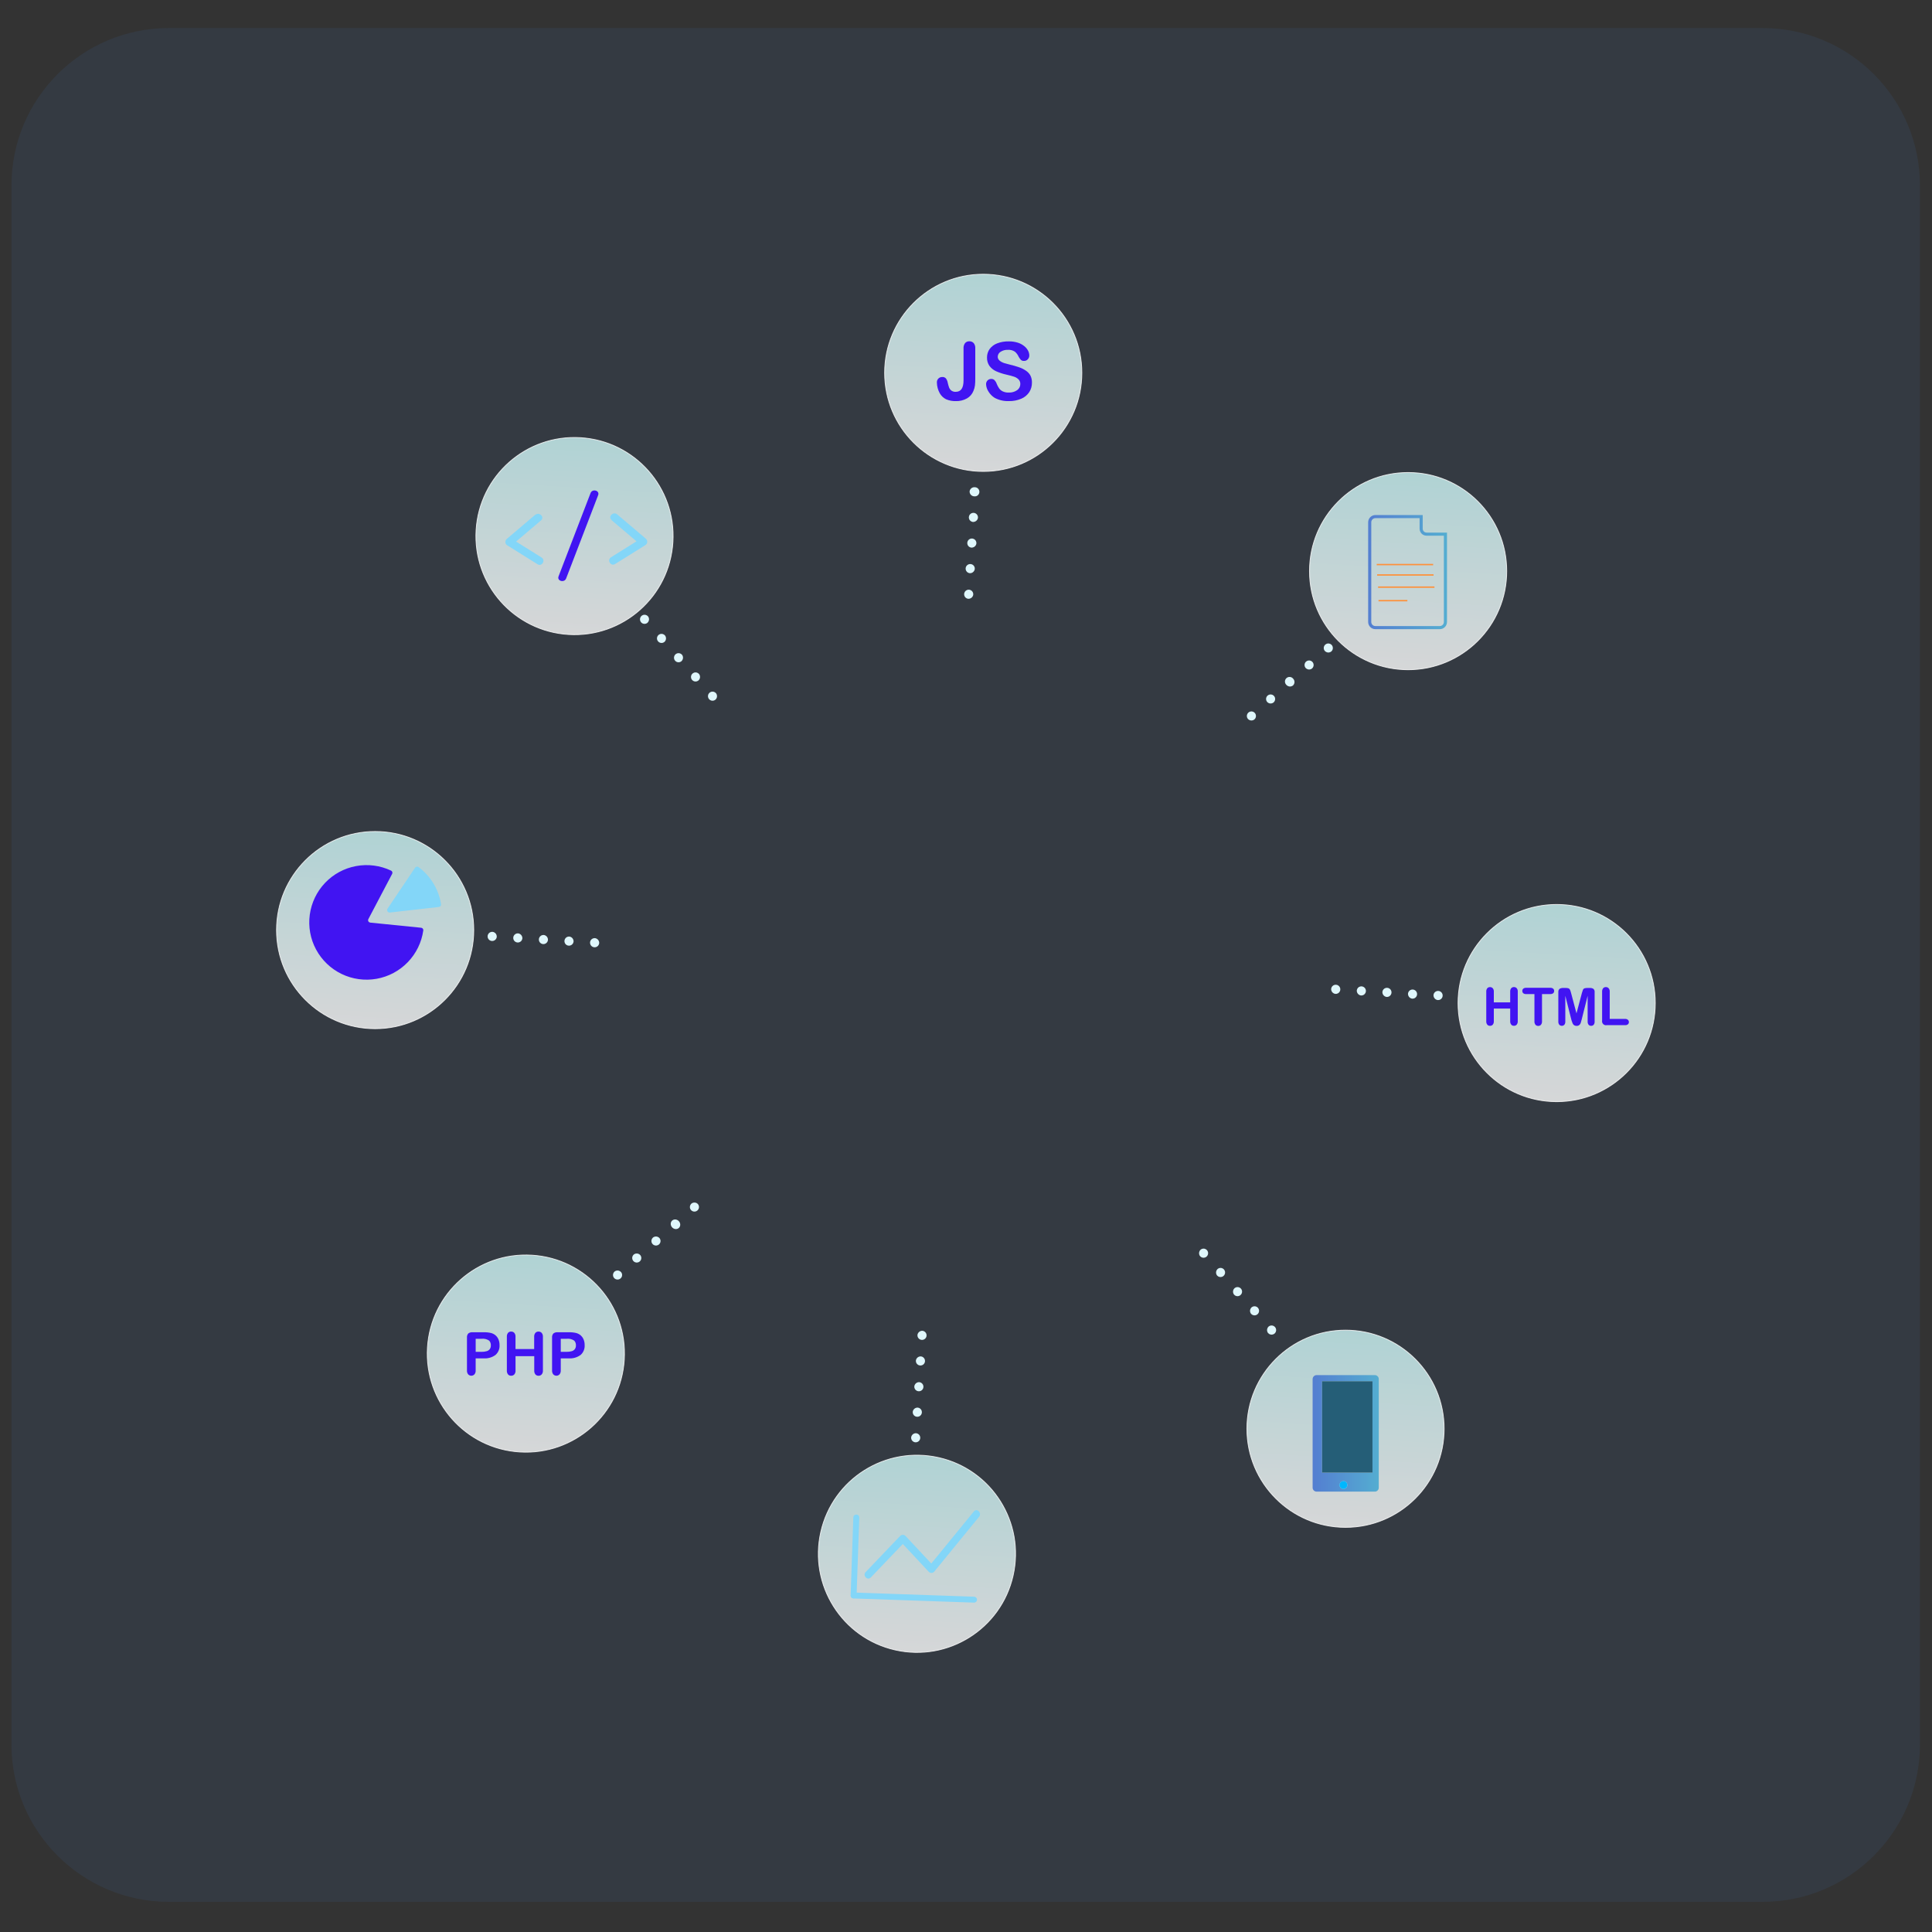
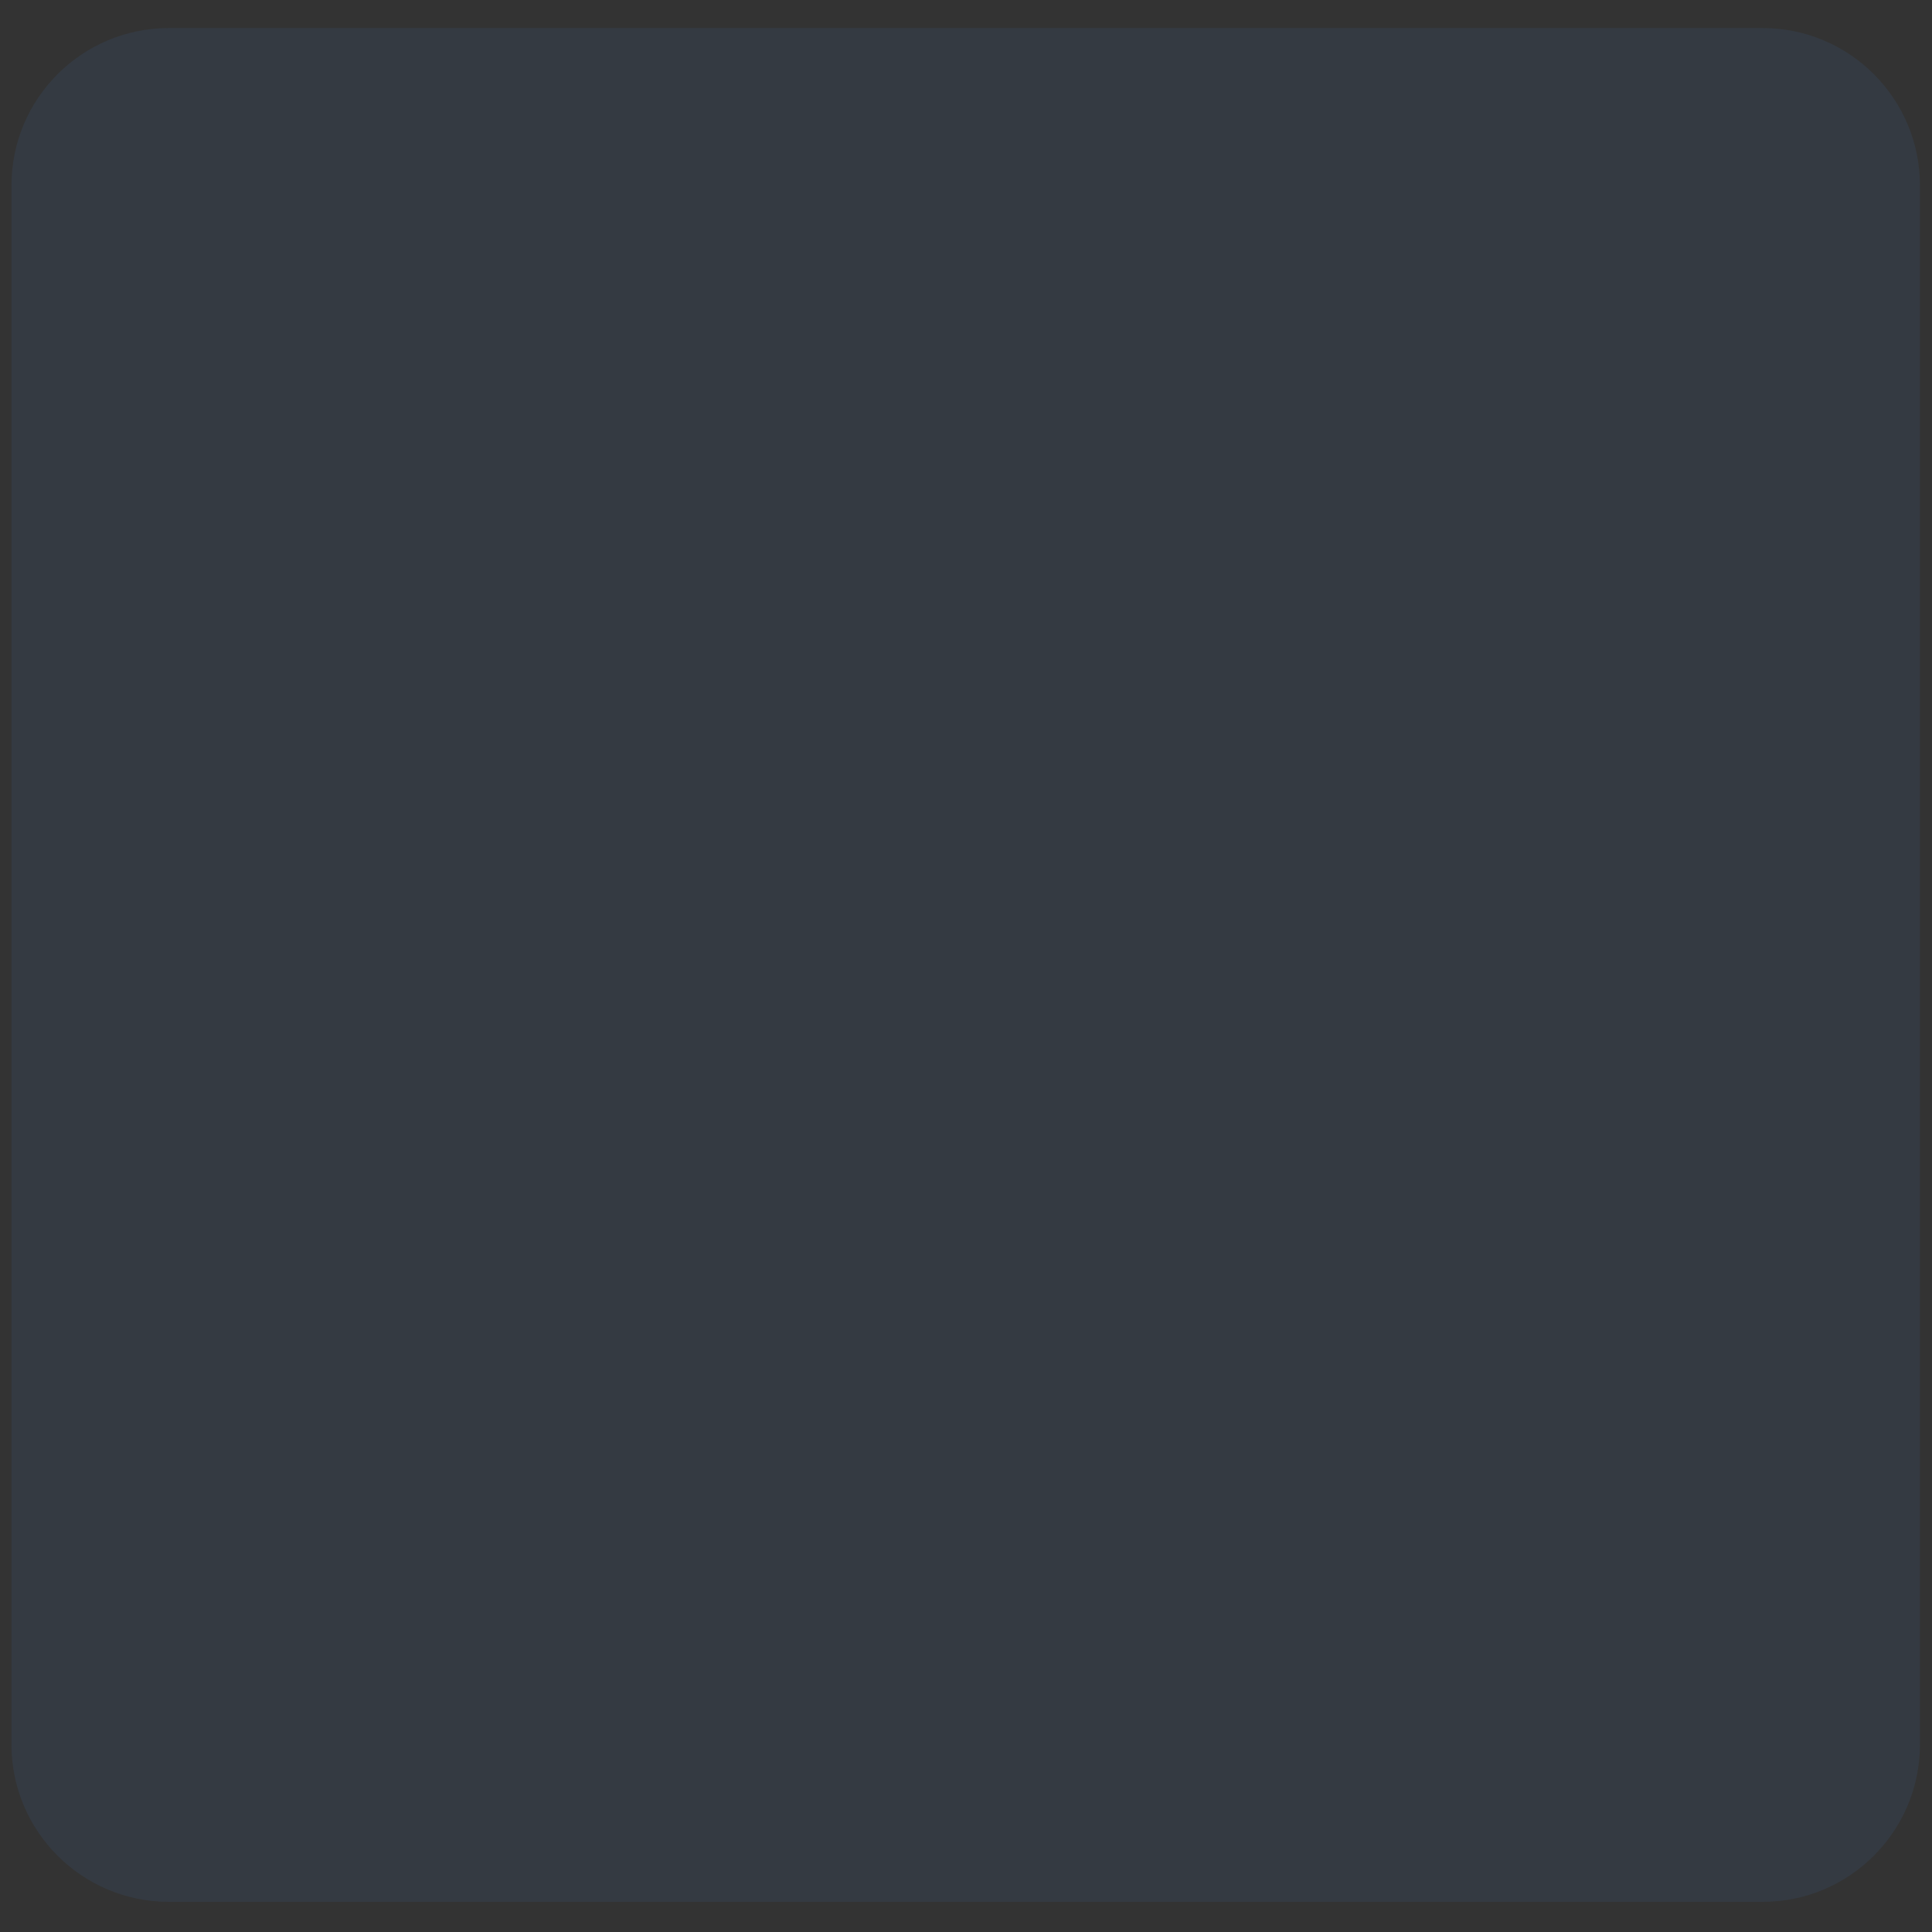
<svg xmlns="http://www.w3.org/2000/svg" xmlns:xlink="http://www.w3.org/1999/xlink" version="1.1" x="0px" y="0px" viewBox="0 0 800 800" style="enable-background:new 0 0 800 800;" xml:space="preserve">
  <rect x="0" y="0" width="800" height="800" fill="#333333" stroke="none" />
  <style type="text/css">
	.st0{display:none;}
	.st1{display:inline;}
	.st2{clip-path:url(#SVGID_00000139972605234756657640000011877173614219978651_);}
	
		.st3{opacity:0.85;fill:url(#SVGID_00000091715794063968963630000000888148247366205320_);stroke:#F9F9F9;stroke-width:0.34;stroke-miterlimit:10;enable-background:new    ;}
	.st4{fill:#4114F2;}
	.st5{fill:#83D6F8;}
	
		.st6{opacity:0.85;fill:url(#SVGID_00000139989528563406133630000011581476844899908248_);stroke:#F9F9F9;stroke-width:0.34;stroke-miterlimit:10;enable-background:new    ;}
	
		.st7{opacity:0.85;fill:url(#SVGID_00000109723878299686541760000011443508089058547867_);stroke:#F9F9F9;stroke-width:0.34;stroke-miterlimit:10;enable-background:new    ;}
	.st8{fill:url(#SVGID_00000053534997072562878440000013122427819220041117_);}
	.st9{fill:url(#SVGID_00000052079079838881075640000000666568922851105959_);}
	
		.st10{opacity:0.85;fill:url(#SVGID_00000165947822618313358360000009464381417263675024_);stroke:#F9F9F9;stroke-width:0.34;stroke-miterlimit:10;enable-background:new    ;}
	
		.st11{opacity:0.85;fill:url(#SVGID_00000085247650159195630470000018277728884688860544_);stroke:#F9F9F9;stroke-width:0.34;stroke-miterlimit:10;enable-background:new    ;}
	
		.st12{opacity:0.85;fill:url(#SVGID_00000035502524669470722010000011857396648027126703_);stroke:#F9F9F9;stroke-width:0.34;stroke-miterlimit:10;enable-background:new    ;}
	.st13{fill:url(#SVGID_00000088851556355230909310000012979258458018038164_);}
	.st14{fill:#255E77;}
	.st15{fill:#00B7FE;}
	
		.st16{opacity:0.85;fill:url(#SVGID_00000123413000144844408870000007284191269445636273_);stroke:#F9F9F9;stroke-width:0.34;stroke-miterlimit:10;enable-background:new    ;}
	.st17{fill:none;stroke:url(#SVGID_00000041998904784399437740000009357725604456130184_);stroke-width:1.29;stroke-miterlimit:10;}
	.st18{fill:none;stroke:#FE9039;stroke-width:0.57;stroke-miterlimit:10;}
	
		.st19{opacity:0.85;fill:url(#SVGID_00000183962363587908306290000004753688531934845103_);stroke:#F9F9F9;stroke-width:0.341;stroke-miterlimit:10;enable-background:new    ;}
	.st20{fill:url(#SVGID_00000137832259977329982250000004550729034818154895_);}
	.st21{fill:url(#SVGID_00000105421628824542401780000013357475427307021215_);}
	.st22{fill-rule:evenodd;clip-rule:evenodd;fill:#DFF7FC;}
	.st23{fill:#DFF7FC;}
	.st24{display:inline;fill:#488EF7;fill-opacity:0.08;}
	.st25{fill:#488EF7;fill-opacity:0.08;}
	.st26{clip-path:url(#SVGID_00000065757538622604853530000006232669762174408895_);}
	
		.st27{opacity:0.85;fill:url(#SVGID_00000040532694373723425270000016069007261921278650_);stroke:#F9F9F9;stroke-width:0.34;stroke-miterlimit:10;enable-background:new    ;}
	
		.st28{opacity:0.85;fill:url(#SVGID_00000170261703440048396670000013958631070563773882_);stroke:#F9F9F9;stroke-width:0.34;stroke-miterlimit:10;enable-background:new    ;}
	
		.st29{opacity:0.85;fill:url(#SVGID_00000050662135479226826450000014586153576302268582_);stroke:#F9F9F9;stroke-width:0.34;stroke-miterlimit:10;enable-background:new    ;}
	
		.st30{opacity:0.85;fill:url(#SVGID_00000070083203488583767760000004072025592633441215_);stroke:#F9F9F9;stroke-width:0.34;stroke-miterlimit:10;enable-background:new    ;}
	
		.st31{opacity:0.85;fill:url(#SVGID_00000093886202835635125640000015152233903764550815_);stroke:#F9F9F9;stroke-width:0.34;stroke-miterlimit:10;enable-background:new    ;}
	
		.st32{opacity:0.85;fill:url(#SVGID_00000148640320429239963740000017711611255447255189_);stroke:#F9F9F9;stroke-width:0.34;stroke-miterlimit:10;enable-background:new    ;}
	.st33{fill:url(#SVGID_00000029011964045753624740000012748908896491613362_);}
	
		.st34{opacity:0.85;fill:url(#SVGID_00000057135515371271060070000010821207523205898916_);stroke:#F9F9F9;stroke-width:0.34;stroke-miterlimit:10;enable-background:new    ;}
	.st35{fill:none;stroke:url(#SVGID_00000014608099258019951900000009586354115258346173_);stroke-width:1.29;stroke-miterlimit:10;}
	
		.st36{opacity:0.85;fill:url(#SVGID_00000090271338948350668060000007500231383821632678_);stroke:#F9F9F9;stroke-width:0.34;stroke-miterlimit:10;enable-background:new    ;}
</style>
  <g id="SEO" class="st0">
    <g class="st1">
      <defs>
        <rect id="SVGID_1_" x="120.81" y="119.84" width="557.67" height="559.17" />
      </defs>
      <clipPath id="SVGID_00000047052490399639099510000008379516519769240721_">
        <use xlink:href="#SVGID_1_" style="overflow:visible;" />
      </clipPath>
      <g style="clip-path:url(#SVGID_00000047052490399639099510000008379516519769240721_);">
        <linearGradient id="SVGID_00000097485367433961949120000011802738502548323773_" gradientUnits="userSpaceOnUse" x1="527.147" y1="280.433" x2="483.873" y2="211.033" gradientTransform="matrix(1 0 0 -1 102.34 781.04)">
          <stop offset="0" style="stop-color:#F2F2F2" />
          <stop offset="0.99" style="stop-color:#C6EDEE" />
        </linearGradient>
        <path style="opacity:0.85;fill:url(#SVGID_00000097485367433961949120000011802738502548323773_);stroke:#F9F9F9;stroke-width:0.34;stroke-miterlimit:10;enable-background:new    ;" d="     M608.76,574.68c22.55,0,40.83-18.28,40.83-40.83c0-22.55-18.28-40.83-40.83-40.83c-22.55,0-40.83,18.28-40.83,40.83     C567.93,556.4,586.21,574.68,608.76,574.68z" />
        <path class="st4" d="M605.25,535.82l17.54,11.92c0.11,0.07,0.21,0.17,0.28,0.28c0.07,0.11,0.12,0.24,0.14,0.37     c0.02,0.13,0.02,0.27-0.02,0.4c-0.03,0.13-0.09,0.25-0.17,0.36c-2.98,3.98-7.14,6.92-11.89,8.4c-4.75,1.48-9.84,1.43-14.56-0.16     c-4.72-1.58-8.81-4.61-11.71-8.65c-2.9-4.04-4.44-8.9-4.42-13.87c0.02-4.97,1.61-9.81,4.54-13.83c2.93-4.02,7.06-7.01,11.78-8.54     c4.73-1.54,9.82-1.55,14.56-0.02c4.73,1.52,8.87,4.5,11.81,8.51c0.08,0.11,0.13,0.23,0.16,0.36c0.03,0.13,0.03,0.27,0.01,0.4     s-0.07,0.26-0.15,0.37c-0.07,0.11-0.17,0.21-0.28,0.28l-17.63,11.74c-0.15,0.09-0.27,0.21-0.35,0.36s-0.13,0.32-0.13,0.49     c0,0.17,0.04,0.34,0.12,0.49C604.99,535.6,605.11,535.73,605.25,535.82z" />
        <path class="st5" d="M614.3,534.15l18.11-9.48c0.12-0.06,0.26-0.1,0.39-0.11c0.14-0.01,0.28,0.01,0.41,0.05     c0.13,0.04,0.25,0.11,0.35,0.21c0.1,0.09,0.19,0.2,0.24,0.33c2.63,5.62,2.95,12.05,0.89,17.9c-0.09,0.25-0.28,0.46-0.53,0.57     c-0.24,0.11-0.52,0.12-0.78,0.03L614.43,536c-0.18-0.07-0.34-0.19-0.45-0.35c-0.11-0.16-0.18-0.34-0.2-0.53     c-0.01-0.19,0.03-0.39,0.12-0.56C614,534.38,614.13,534.24,614.3,534.15z" />
        <linearGradient id="SVGID_00000088106022681281675580000003072778699848909959_" gradientUnits="userSpaceOnUse" x1="556.721" y1="465.736" x2="513.496" y2="396.454" gradientTransform="matrix(1 0 0 -1 102.34 781.04)">
          <stop offset="0" style="stop-color:#F2F2F2" />
          <stop offset="0.99" style="stop-color:#C6EDEE" />
        </linearGradient>
        <path style="opacity:0.85;fill:url(#SVGID_00000088106022681281675580000003072778699848909959_);stroke:#F9F9F9;stroke-width:0.34;stroke-miterlimit:10;enable-background:new    ;" d="     M672.09,371.56c11.94-19.13,6.1-44.32-13.03-56.25c-19.13-11.94-44.32-6.1-56.25,13.03c-11.94,19.13-6.1,44.32,13.03,56.25     C634.97,396.52,660.15,390.69,672.09,371.56z" />
        <path class="st4" d="M620,351.86h-3.29v4.99c0.04,0.59-0.14,1.17-0.51,1.63c-0.16,0.19-0.36,0.33-0.59,0.43     c-0.23,0.1-0.47,0.14-0.72,0.13c-0.24,0.01-0.49-0.04-0.71-0.13c-0.23-0.09-0.43-0.24-0.59-0.42c-0.36-0.46-0.53-1.04-0.5-1.62     v-13.63c-0.03-0.3,0-0.61,0.1-0.9c0.1-0.29,0.25-0.56,0.45-0.78c0.49-0.38,1.1-0.56,1.72-0.51H620c1.05-0.03,2.1,0.07,3.13,0.31     c0.7,0.19,1.34,0.53,1.88,1c0.53,0.47,0.94,1.05,1.2,1.71c0.25,0.73,0.35,1.5,0.31,2.27c0.05,0.76-0.07,1.53-0.36,2.24     c-0.29,0.71-0.73,1.34-1.3,1.86C623.45,351.47,621.74,351.96,620,351.86z M619.13,343.75h-2.41v5.4h2.41     c0.71,0.02,1.43-0.07,2.11-0.26c0.52-0.14,0.97-0.44,1.3-0.86c0.33-0.54,0.48-1.16,0.44-1.79c-0.04-0.63-0.28-1.22-0.68-1.71     c-0.94-0.66-2.1-0.94-3.23-0.78H619.13z" />
        <path class="st4" d="M633.15,342.93V348h7.72v-5.07c-0.04-0.58,0.13-1.16,0.48-1.63c0.17-0.18,0.37-0.32,0.59-0.41     c0.23-0.09,0.47-0.13,0.71-0.12c0.24-0.01,0.48,0.04,0.71,0.13c0.22,0.09,0.43,0.23,0.59,0.41c0.37,0.46,0.55,1.04,0.5,1.63     v13.93c0.04,0.59-0.13,1.17-0.5,1.64c-0.17,0.18-0.37,0.32-0.59,0.41c-0.23,0.1-0.47,0.14-0.71,0.13     c-0.25,0.01-0.49-0.03-0.72-0.12c-0.23-0.1-0.43-0.24-0.59-0.43c-0.36-0.47-0.53-1.06-0.48-1.64v-5.95h-7.73v5.95     c0.05,0.59-0.14,1.18-0.51,1.64c-0.17,0.18-0.37,0.32-0.59,0.42c-0.23,0.1-0.47,0.14-0.71,0.13c-0.24,0.01-0.49-0.03-0.71-0.13     c-0.23-0.1-0.43-0.24-0.59-0.42c-0.35-0.47-0.52-1.06-0.48-1.64v-13.93c-0.04-0.58,0.13-1.16,0.48-1.63     c0.16-0.18,0.37-0.32,0.59-0.41c0.23-0.09,0.47-0.13,0.71-0.12c0.24-0.01,0.48,0.04,0.71,0.13c0.22,0.09,0.43,0.23,0.59,0.41     C633,341.76,633.19,342.34,633.15,342.93z" />
        <path class="st4" d="M655.21,351.86h-3.29v4.99c0.04,0.59-0.14,1.17-0.51,1.63c-0.16,0.19-0.36,0.33-0.59,0.43     c-0.23,0.1-0.47,0.14-0.72,0.13c-0.24,0.01-0.49-0.04-0.71-0.13c-0.23-0.09-0.43-0.24-0.59-0.42c-0.36-0.46-0.53-1.04-0.5-1.62     v-13.63c-0.03-0.3,0-0.61,0.1-0.9c0.1-0.29,0.25-0.56,0.45-0.78c0.49-0.38,1.1-0.56,1.72-0.51h4.63c1.05-0.03,2.1,0.07,3.13,0.31     c0.7,0.19,1.34,0.53,1.88,1c0.53,0.47,0.94,1.05,1.2,1.71c0.25,0.73,0.35,1.5,0.31,2.27c0.05,0.76-0.07,1.53-0.36,2.24     c-0.29,0.71-0.73,1.34-1.3,1.86C658.66,351.47,656.95,351.97,655.21,351.86z M654.3,343.75h-2.41v5.4h2.41     c0.71,0.02,1.43-0.07,2.11-0.26c0.52-0.14,0.97-0.44,1.3-0.86c0.33-0.54,0.48-1.16,0.44-1.79c-0.04-0.63-0.28-1.22-0.68-1.71     C656.54,343.89,655.42,343.61,654.3,343.75z" />
        <linearGradient id="SVGID_00000174599372305953790860000009692813360369469829_" gradientUnits="userSpaceOnUse" x1="453.83" y1="615.772" x2="410.598" y2="546.479" gradientTransform="matrix(1 0 0 -1 102.34 781.04)">
          <stop offset="0" style="stop-color:#F2F2F2" />
          <stop offset="0.99" style="stop-color:#C6EDEE" />
        </linearGradient>
        <path style="opacity:0.85;fill:url(#SVGID_00000174599372305953790860000009692813360369469829_);stroke:#F9F9F9;stroke-width:0.34;stroke-miterlimit:10;enable-background:new    ;" d="     M565.24,226.85c14.87-16.95,13.19-42.75-3.76-57.62c-16.95-14.87-42.75-13.19-57.62,3.76c-14.87,16.95-13.19,42.75,3.76,57.62     C524.57,245.48,550.37,243.8,565.24,226.85z" />
        <linearGradient id="SVGID_00000009579471785681136530000006978868905399684284_" gradientUnits="userSpaceOnUse" x1="407.091" y1="564.753" x2="459.384" y2="566.15" gradientTransform="matrix(1 0 0 -1 102.34 781.04)">
          <stop offset="0" style="stop-color:#547ED1" />
          <stop offset="1" style="stop-color:#54ADD1" />
        </linearGradient>
        <path style="fill:url(#SVGID_00000009579471785681136530000006978868905399684284_);" d="M560.55,216.14l-49.88,1.3     c-0.32,0.01-0.63-0.11-0.86-0.33c-0.23-0.22-0.37-0.52-0.38-0.84c0-0.16,0.02-0.31,0.08-0.46c0.06-0.15,0.14-0.28,0.25-0.4     c0.11-0.11,0.24-0.21,0.38-0.27c0.14-0.06,0.3-0.1,0.46-0.1l49.88-1.3c0.32-0.01,0.63,0.11,0.86,0.33     c0.23,0.22,0.37,0.52,0.38,0.84c0,0.32-0.12,0.62-0.34,0.85C561.17,215.99,560.87,216.13,560.55,216.14z" />
        <linearGradient id="SVGID_00000137848036998208555260000001253479773607311544_" gradientUnits="userSpaceOnUse" x1="408.356" y1="563.563" x2="407.429" y2="598.238" gradientTransform="matrix(1 0 0 -1 102.34 781.04)">
          <stop offset="0" style="stop-color:#547ED1" />
          <stop offset="1" style="stop-color:#54ADD1" />
        </linearGradient>
        <path style="fill:url(#SVGID_00000137848036998208555260000001253479773607311544_);" d="M510.99,183.89l0.87,32.29     c0,0.16-0.02,0.31-0.08,0.46c-0.06,0.15-0.14,0.28-0.25,0.39c-0.11,0.11-0.24,0.21-0.38,0.27c-0.14,0.06-0.3,0.1-0.46,0.1     c-0.16,0.01-0.31-0.02-0.46-0.08c-0.15-0.06-0.28-0.14-0.4-0.25c-0.11-0.11-0.21-0.24-0.27-0.38c-0.07-0.14-0.1-0.3-0.11-0.46     l-0.86-32.29c0-0.16,0.02-0.31,0.08-0.46c0.06-0.15,0.14-0.28,0.25-0.4c0.11-0.11,0.24-0.2,0.38-0.27c0.14-0.06,0.3-0.1,0.46-0.1     c0.32-0.01,0.62,0.11,0.85,0.33C510.85,183.27,510.98,183.57,510.99,183.89z" />
        <path class="st5" d="M517.23,208.36l13.35-15.88h-2.18l12.6,11.95c0.17,0.16,0.37,0.28,0.59,0.35c0.22,0.07,0.46,0.09,0.69,0.06     c0.23-0.03,0.45-0.11,0.65-0.24s0.36-0.3,0.48-0.49l15.09-20.96l2.15-2.97c1.16-1.62-1.51-3.16-2.61-1.56l-15.08,20.96     l-2.15,2.97l2.43-0.31l-12.6-11.93c-0.29-0.29-0.68-0.45-1.09-0.45c-0.41,0-0.8,0.16-1.09,0.45l-13.35,15.86     c-1.3,1.51,0.9,3.7,2.18,2.18L517.23,208.36z" />
        <linearGradient id="SVGID_00000033370437926035286490000016991755137793848966_" gradientUnits="userSpaceOnUse" x1="111.294" y1="539.946" x2="68.02" y2="470.546" gradientTransform="matrix(1 0 0 -1 102.34 781.04)">
          <stop offset="0" style="stop-color:#F2F2F2" />
          <stop offset="0.99" style="stop-color:#C6EDEE" />
        </linearGradient>
        <path style="opacity:0.85;fill:url(#SVGID_00000033370437926035286490000016991755137793848966_);stroke:#F9F9F9;stroke-width:0.34;stroke-miterlimit:10;enable-background:new    ;" d="     M192.97,315.06c22.55,0,40.83-18.28,40.83-40.83s-18.28-40.83-40.83-40.83c-22.55,0-40.83,18.28-40.83,40.83     S170.42,315.06,192.97,315.06z" />
        <path class="st4" d="M166.94,266.68v4.45h6.78v-4.45c-0.04-0.52,0.12-1.02,0.43-1.43c0.14-0.15,0.32-0.28,0.51-0.36     c0.19-0.08,0.4-0.12,0.61-0.11c0.21-0.01,0.43,0.03,0.63,0.11c0.2,0.08,0.38,0.2,0.52,0.36c0.33,0.4,0.49,0.92,0.44,1.43v12.22     c0.04,0.52-0.12,1.04-0.44,1.45c-0.15,0.16-0.33,0.28-0.52,0.36c-0.2,0.08-0.41,0.12-0.62,0.11c-0.21,0.01-0.43-0.03-0.62-0.11     c-0.2-0.08-0.37-0.21-0.51-0.37c-0.31-0.41-0.46-0.92-0.42-1.43v-5.22h-6.78v5.22c0.04,0.52-0.12,1.04-0.44,1.45     c-0.15,0.16-0.33,0.28-0.52,0.36c-0.2,0.08-0.41,0.12-0.62,0.11c-0.21,0.01-0.43-0.03-0.62-0.11c-0.2-0.08-0.37-0.21-0.51-0.37     c-0.31-0.41-0.46-0.92-0.42-1.43v-12.22c-0.04-0.51,0.11-1.02,0.42-1.43c0.14-0.16,0.32-0.28,0.52-0.36     c0.2-0.08,0.41-0.12,0.62-0.11c0.21-0.01,0.43,0.03,0.62,0.11c0.2,0.08,0.38,0.2,0.52,0.36     C166.83,265.65,166.99,266.16,166.94,266.68z" />
        <path class="st4" d="M190.32,267.63h-3.43v11.27c0.05,0.52-0.11,1.04-0.44,1.45c-0.14,0.16-0.31,0.28-0.51,0.36     c-0.19,0.08-0.4,0.12-0.61,0.11c-0.21,0.01-0.42-0.03-0.62-0.11c-0.2-0.08-0.37-0.2-0.52-0.36c-0.32-0.41-0.48-0.93-0.44-1.45     v-11.27h-3.43c-0.43,0.03-0.85-0.09-1.19-0.35c-0.13-0.12-0.23-0.26-0.3-0.43c-0.07-0.16-0.1-0.34-0.09-0.51     c-0.01-0.18,0.02-0.36,0.09-0.52c0.07-0.16,0.18-0.31,0.31-0.43c0.34-0.26,0.75-0.38,1.17-0.35h10c0.44-0.03,0.87,0.1,1.21,0.37     c0.13,0.12,0.23,0.26,0.3,0.43c0.07,0.16,0.1,0.34,0.09,0.51c0.01,0.18-0.02,0.35-0.09,0.52c-0.07,0.16-0.18,0.31-0.31,0.42     C191.18,267.54,190.75,267.67,190.32,267.63z" />
        <path class="st4" d="M199.04,278.22l-2.49-9.9v10.72c0.03,0.47-0.11,0.93-0.4,1.3c-0.13,0.15-0.29,0.26-0.47,0.34     c-0.18,0.08-0.38,0.11-0.57,0.1c-0.2,0.01-0.39-0.02-0.57-0.1c-0.18-0.07-0.34-0.19-0.47-0.33c-0.28-0.37-0.43-0.84-0.4-1.3     v-12.25c-0.03-0.25,0-0.51,0.09-0.75c0.09-0.24,0.25-0.45,0.44-0.62c0.43-0.26,0.92-0.38,1.42-0.35h0.98     c0.44-0.02,0.88,0.03,1.3,0.16c0.26,0.11,0.47,0.31,0.59,0.57c0.18,0.42,0.32,0.86,0.43,1.3l2.26,8.5l2.26-8.5     c0.11-0.44,0.26-0.88,0.43-1.3c0.11-0.26,0.32-0.47,0.59-0.57c0.42-0.13,0.86-0.18,1.3-0.16h0.87c0.5-0.03,0.99,0.1,1.42,0.35     c0.2,0.17,0.35,0.38,0.44,0.62c0.09,0.24,0.13,0.5,0.09,0.75v12.28c0.03,0.47-0.11,0.93-0.39,1.3c-0.14,0.15-0.3,0.26-0.49,0.34     c-0.19,0.08-0.38,0.11-0.58,0.1c-0.19,0.01-0.39-0.03-0.57-0.11c-0.18-0.08-0.34-0.19-0.46-0.34c-0.29-0.37-0.43-0.83-0.4-1.3     v-10.72l-2.48,9.9c-0.17,0.64-0.3,1.11-0.4,1.41c-0.11,0.32-0.31,0.6-0.56,0.82c-0.32,0.26-0.73,0.39-1.15,0.37     c-0.32,0.01-0.65-0.07-0.93-0.23c-0.25-0.15-0.46-0.36-0.6-0.61c-0.15-0.26-0.26-0.53-0.33-0.82     C199.19,278.85,199.12,278.55,199.04,278.22z" />
        <path class="st4" d="M214.93,266.68v11.29h6.36c0.42-0.03,0.84,0.1,1.17,0.37c0.13,0.12,0.24,0.26,0.31,0.42     c0.07,0.16,0.1,0.34,0.1,0.52c0.01,0.17-0.03,0.35-0.1,0.51s-0.18,0.3-0.31,0.42c-0.34,0.26-0.75,0.38-1.17,0.35h-7.59     c-0.26,0.05-0.54,0.03-0.79-0.05c-0.26-0.08-0.49-0.22-0.68-0.41c-0.19-0.19-0.33-0.43-0.41-0.68c-0.08-0.26-0.09-0.53-0.04-0.79     v-11.95c-0.04-0.52,0.11-1.03,0.43-1.43c0.14-0.16,0.31-0.28,0.51-0.36c0.19-0.08,0.4-0.12,0.61-0.11     c0.21-0.01,0.43,0.03,0.62,0.11c0.2,0.08,0.38,0.2,0.52,0.36C214.81,265.65,214.97,266.17,214.93,266.68z" />
        <linearGradient id="SVGID_00000176758198737312001990000012289253809508364932_" gradientUnits="userSpaceOnUse" x1="195.573" y1="197.079" x2="152.3" y2="127.677" gradientTransform="matrix(1 0 0 -1 102.34 781.04)">
          <stop offset="0" style="stop-color:#F2F2F2" />
          <stop offset="0.99" style="stop-color:#C6EDEE" />
        </linearGradient>
-         <path style="opacity:0.85;fill:url(#SVGID_00000176758198737312001990000012289253809508364932_);stroke:#F9F9F9;stroke-width:0.34;stroke-miterlimit:10;enable-background:new    ;" d="     M277.44,657.63c22.55,0,40.83-18.28,40.83-40.83s-18.28-40.83-40.83-40.83s-40.83,18.28-40.83,40.83S254.89,657.63,277.44,657.63     z" />
+         <path style="opacity:0.85;fill:url(#SVGID_00000176758198737312001990000012289253809508364932_);stroke:#F9F9F9;stroke-width:0.34;stroke-miterlimit:10;enable-background:new    ;" d="     M277.44,657.63c22.55,0,40.83-18.28,40.83-40.83s-18.28-40.83-40.83-40.83s-40.83,18.28-40.83,40.83z" />
        <path class="st4" d="M272.92,607.72v12.49c0.01,0.92-0.04,1.85-0.14,2.76c-0.1,0.8-0.31,1.58-0.63,2.32     c-0.53,1.3-1.48,2.38-2.7,3.08c-1.4,0.78-2.98,1.16-4.58,1.11c-1.39,0.04-2.78-0.22-4.06-0.77c-1.1-0.54-2.01-1.4-2.61-2.48     c-0.36-0.67-0.65-1.38-0.85-2.11c-0.21-0.74-0.32-1.5-0.33-2.27c-0.02-0.32,0.02-0.64,0.13-0.94c0.11-0.3,0.28-0.58,0.51-0.81     c0.22-0.2,0.47-0.36,0.76-0.46c0.28-0.1,0.58-0.15,0.88-0.14c0.27-0.02,0.54,0.02,0.79,0.11c0.25,0.1,0.48,0.24,0.67,0.43     c0.39,0.51,0.64,1.1,0.74,1.73c0.14,0.68,0.33,1.35,0.56,2.01c0.19,0.51,0.51,0.96,0.93,1.3c0.54,0.39,1.2,0.58,1.86,0.53     c2.14,0,3.22-1.56,3.22-4.72v-13.2c-0.06-0.79,0.17-1.57,0.64-2.2c0.22-0.25,0.49-0.44,0.8-0.57c0.31-0.13,0.64-0.19,0.97-0.17     c0.33-0.01,0.67,0.04,0.98,0.17c0.31,0.13,0.59,0.32,0.81,0.57C272.76,606.15,272.99,606.93,272.92,607.72z" />
        <path class="st4" d="M296.37,621.95c0.02,1.39-0.37,2.75-1.12,3.91c-0.81,1.2-1.94,2.14-3.27,2.71     c-1.61,0.69-3.36,1.02-5.11,0.98c-2.03,0.09-4.05-0.36-5.84-1.3c-1.07-0.65-1.96-1.54-2.61-2.61c-0.63-0.92-0.98-2.01-1.02-3.13     c0-0.28,0.05-0.56,0.16-0.82c0.1-0.26,0.26-0.5,0.46-0.7c0.2-0.21,0.44-0.37,0.71-0.48c0.27-0.11,0.55-0.16,0.84-0.15     c0.48-0.01,0.95,0.17,1.3,0.5c0.41,0.41,0.72,0.91,0.91,1.45c0.25,0.67,0.58,1.32,0.98,1.92c0.39,0.55,0.9,1,1.5,1.3     c0.79,0.36,1.66,0.53,2.53,0.5c1.25,0.05,2.48-0.3,3.51-1c0.4-0.28,0.73-0.66,0.96-1.09c0.23-0.44,0.34-0.92,0.34-1.41     c0.01-0.36-0.04-0.71-0.17-1.05c-0.13-0.33-0.32-0.64-0.56-0.9c-0.53-0.52-1.17-0.91-1.88-1.13c-0.77-0.26-1.79-0.53-3.08-0.83     c-1.48-0.33-2.93-0.8-4.32-1.41c-1.1-0.49-2.05-1.24-2.76-2.2c-0.7-1.02-1.06-2.23-1.02-3.47c-0.02-1.25,0.36-2.48,1.08-3.51     c0.78-1.08,1.87-1.9,3.12-2.36c1.53-0.58,3.16-0.87,4.8-0.83c1.29-0.03,2.58,0.16,3.81,0.55c0.98,0.31,1.88,0.81,2.67,1.46     c0.64,0.52,1.17,1.17,1.55,1.9c0.31,0.6,0.48,1.27,0.5,1.94c0,0.58-0.22,1.13-0.61,1.55c-0.19,0.22-0.42,0.4-0.68,0.52     c-0.26,0.12-0.55,0.18-0.84,0.18c-0.23,0.02-0.47-0.01-0.69-0.08c-0.22-0.07-0.43-0.19-0.61-0.34c-0.38-0.4-0.7-0.86-0.94-1.37     c-0.37-0.81-0.91-1.53-1.58-2.11c-0.86-0.58-1.9-0.85-2.93-0.76c-1.07-0.05-2.13,0.23-3.03,0.82c-0.35,0.21-0.64,0.49-0.84,0.84     c-0.2,0.35-0.32,0.74-0.33,1.14c-0.03,0.47,0.11,0.93,0.39,1.3c0.29,0.38,0.66,0.68,1.08,0.9c0.44,0.24,0.9,0.44,1.38,0.59     c0.47,0.14,1.3,0.35,2.32,0.63c1.24,0.28,2.46,0.63,3.66,1.04c0.99,0.33,1.94,0.8,2.8,1.38c0.75,0.54,1.36,1.25,1.79,2.07     C296.14,619.92,296.37,620.93,296.37,621.95z" />
        <linearGradient id="SVGID_00000099662202227788228160000010439373813233782180_" gradientUnits="userSpaceOnUse" x1="272.3" y1="653.563" x2="229.027" y2="584.163" gradientTransform="matrix(1 0 0 -1 102.34 781.04)">
          <stop offset="0" style="stop-color:#F2F2F2" />
          <stop offset="0.99" style="stop-color:#C6EDEE" />
        </linearGradient>
        <path style="opacity:0.85;fill:url(#SVGID_00000099662202227788228160000010439373813233782180_);stroke:#F9F9F9;stroke-width:0.34;stroke-miterlimit:10;enable-background:new    ;" d="     M353.8,201.73c22.55,0,40.83-18.28,40.83-40.83c0-22.55-18.28-40.83-40.83-40.83s-40.83,18.28-40.83,40.83     C312.97,183.45,331.25,201.73,353.8,201.73z" />
        <linearGradient id="SVGID_00000162325815911791811590000005926784403347624114_" gradientUnits="userSpaceOnUse" x1="238.594" y1="621.813" x2="265.979" y2="621.813" gradientTransform="matrix(1 0 0 -1 102.34 781.04)">
          <stop offset="0" style="stop-color:#547ED1" />
          <stop offset="1" style="stop-color:#54ADD1" />
        </linearGradient>
        <path style="fill:url(#SVGID_00000162325815911791811590000005926784403347624114_);" d="M368.32,136.73     c0-0.43-0.17-0.85-0.48-1.15c-0.31-0.31-0.72-0.48-1.15-0.48h-24.13c-0.43,0-0.85,0.17-1.15,0.48c-0.31,0.31-0.48,0.72-0.48,1.15     v44.99c0,0.43,0.17,0.85,0.48,1.15c0.31,0.31,0.72,0.48,1.15,0.48h24.13c0.43,0,0.85-0.17,1.15-0.48     c0.31-0.31,0.48-0.72,0.48-1.15V136.73z M353.69,182.31c-0.33,0.01-0.66-0.08-0.93-0.26c-0.28-0.18-0.5-0.44-0.63-0.74     c-0.13-0.3-0.17-0.64-0.1-0.96c0.06-0.32,0.22-0.62,0.46-0.85c0.23-0.23,0.53-0.39,0.86-0.44c0.32-0.06,0.66-0.02,0.96,0.12     c0.3,0.13,0.56,0.36,0.73,0.64c0.17,0.28,0.26,0.61,0.24,0.94c-0.02,0.41-0.19,0.81-0.49,1.1     C354.5,182.13,354.1,182.3,353.69,182.31z M365.71,175.53h-20.87v-37.82h20.87V175.53z" />
        <path class="st14" d="M365.71,137.71h-20.87v37.82h20.87V137.71z" />
        <path class="st15" d="M353.69,179.04c-0.32-0.01-0.64,0.08-0.92,0.25c-0.28,0.17-0.49,0.42-0.63,0.72     c-0.13,0.29-0.18,0.62-0.13,0.94c0.05,0.32,0.2,0.62,0.42,0.86c0.22,0.24,0.51,0.4,0.82,0.48c0.32,0.08,0.65,0.05,0.95-0.06     c0.3-0.11,0.57-0.31,0.76-0.58c0.19-0.26,0.3-0.58,0.31-0.9c0.01-0.22-0.02-0.43-0.1-0.64c-0.08-0.2-0.19-0.39-0.34-0.55     c-0.15-0.16-0.33-0.29-0.52-0.38C354.12,179.09,353.9,179.04,353.69,179.04z" />
        <linearGradient id="SVGID_00000169520928469540786300000008805191662450849688_" gradientUnits="userSpaceOnUse" x1="80.036" y1="353.155" x2="36.757" y2="283.743" gradientTransform="matrix(1 0 0 -1 102.34 781.04)">
          <stop offset="0" style="stop-color:#F2F2F2" />
          <stop offset="0.99" style="stop-color:#C6EDEE" />
        </linearGradient>
        <path style="opacity:0.85;fill:url(#SVGID_00000169520928469540786300000008805191662450849688_);stroke:#F9F9F9;stroke-width:0.34;stroke-miterlimit:10;enable-background:new    ;" d="     M161.86,501.62c22.55,0,40.83-18.28,40.83-40.83s-18.28-40.83-40.83-40.83s-40.83,18.28-40.83,40.83S139.31,501.62,161.86,501.62     z" />
        <linearGradient id="SVGID_00000052095604049306259730000006360992153563296899_" gradientUnits="userSpaceOnUse" x1="43.55" y1="320.417" x2="76.229" y2="320.417" gradientTransform="matrix(1 0 0 -1 102.34 781.04)">
          <stop offset="0" style="stop-color:#547ED1" />
          <stop offset="1" style="stop-color:#54ADD1" />
        </linearGradient>
        <path style="fill:none;stroke:url(#SVGID_00000052095604049306259730000006360992153563296899_);stroke-width:1.29;stroke-miterlimit:10;" d="     M167.83,442.61v-4.97h-18.96c-0.62,0-1.21,0.25-1.65,0.68c-0.44,0.44-0.68,1.03-0.68,1.65v41.29c0,0.31,0.06,0.61,0.18,0.89     c0.12,0.28,0.29,0.54,0.51,0.76c0.22,0.22,0.47,0.39,0.76,0.51c0.28,0.12,0.59,0.18,0.89,0.18h26.72c0.31,0,0.61-0.06,0.89-0.18     c0.28-0.12,0.54-0.29,0.76-0.51c0.22-0.22,0.39-0.47,0.51-0.76c0.12-0.28,0.18-0.59,0.18-0.89v-36.4h-7.82     c-0.3,0-0.59-0.05-0.87-0.17c-0.28-0.11-0.53-0.28-0.74-0.49c-0.21-0.21-0.38-0.46-0.49-0.73     C167.89,443.21,167.83,442.91,167.83,442.61z" />
        <path class="st18" d="M149.43,457.49h23.34" />
        <path class="st18" d="M149.61,461.78h23.36" />
        <path class="st18" d="M149.98,466.83h23.36" />
        <path class="st18" d="M150.17,472.44h11.96" />
        <linearGradient id="SVGID_00000027585343678369843900000007821834304867489946_" gradientUnits="userSpaceOnUse" x1="379.485" y1="178.979" x2="336.205" y2="109.568" gradientTransform="matrix(1 0 0 -1 102.34 781.04)">
          <stop offset="0" style="stop-color:#F2F2F2" />
          <stop offset="0.99" style="stop-color:#C6EDEE" />
        </linearGradient>
        <path style="opacity:0.85;fill:url(#SVGID_00000027585343678369843900000007821834304867489946_);stroke:#F9F9F9;stroke-width:0.341;stroke-miterlimit:10;enable-background:new    ;" d="     M494.89,658.41c11.95-19.17,6.1-44.39-13.07-56.35c-19.17-11.95-44.39-6.1-56.35,13.07c-11.95,19.17-6.1,44.39,13.07,56.34     C457.71,683.42,482.94,677.57,494.89,658.41z" />
        <linearGradient id="SVGID_00000009571031194291924010000005647521973342506657_" gradientUnits="userSpaceOnUse" x1="326.723" y1="141.821" x2="340.441" y2="141.821" gradientTransform="matrix(1 0 0 -1 102.34 781.04)">
          <stop offset="0" style="stop-color:#547ED1" />
          <stop offset="1" style="stop-color:#54ADD1" />
        </linearGradient>
        <path style="fill:url(#SVGID_00000009571031194291924010000005647521973342506657_);" d="M440.8,628.95l-11.97,10.16     c-0.18,0.18-0.32,0.4-0.41,0.64c-0.08,0.24-0.11,0.5-0.08,0.75c0.03,0.25,0.12,0.5,0.26,0.71c0.14,0.21,0.33,0.39,0.55,0.52     l12.52,7.82c1.79,1.12,3.43-1.71,1.64-2.82c-4.17-2.61-8.34-5.22-12.51-7.82c0.1,0.86,0.21,1.71,0.33,2.61l11.97-10.16     c1.6-1.3-0.72-3.66-2.31-2.31V628.95z" />
        <linearGradient id="SVGID_00000075859718367402884980000018326567825967849866_" gradientUnits="userSpaceOnUse" x1="370.33" y1="141.955" x2="384.049" y2="141.955" gradientTransform="matrix(1 0 0 -1 102.34 781.04)">
          <stop offset="0" style="stop-color:#547ED1" />
          <stop offset="1" style="stop-color:#54ADD1" />
        </linearGradient>
        <path style="fill:url(#SVGID_00000075859718367402884980000018326567825967849866_);" d="M472.34,631.26l11.97,10.16     c0.12-0.86,0.22-1.71,0.34-2.61l-12.52,7.82c-1.77,1.11-0.14,3.91,1.64,2.82l12.52-7.82c0.22-0.13,0.41-0.3,0.55-0.52     c0.14-0.21,0.23-0.46,0.26-0.71c0.03-0.25,0-0.51-0.08-0.75c-0.08-0.24-0.22-0.46-0.41-0.64l-11.97-10.16     c-1.59-1.3-3.91,0.95-2.31,2.31V631.26z" />
        <path class="st4" d="M453.5,655.42c3.87-10.08,7.74-20.16,11.6-30.23l1.63-4.23c0.76-1.97-2.4-2.82-3.14-0.87l-11.62,30.23     l-1.63,4.23C449.6,656.52,452.76,657.37,453.5,655.42z" />
        <path class="st22" d="M565.87,507.32c0.22-0.29,0.52-0.52,0.86-0.64c0.34-0.13,0.72-0.15,1.08-0.07     c0.36,0.08,0.68,0.27,0.94,0.53c0.25,0.26,0.43,0.6,0.5,0.96c0.07,0.36,0.03,0.73-0.11,1.07c-0.14,0.34-0.37,0.63-0.68,0.84     c-0.3,0.21-0.66,0.32-1.02,0.33c-0.37,0.01-0.73-0.09-1.04-0.28c-0.43-0.3-0.73-0.75-0.82-1.26     C565.47,508.29,565.58,507.75,565.87,507.32z" />
        <path class="st22" d="M556.86,501.7c0.22-0.29,0.52-0.52,0.87-0.64c0.35-0.13,0.72-0.15,1.08-0.06c0.36,0.08,0.68,0.27,0.94,0.54     c0.25,0.26,0.42,0.6,0.49,0.96c0.07,0.36,0.03,0.73-0.11,1.07c-0.14,0.34-0.38,0.63-0.68,0.84c-0.3,0.21-0.66,0.32-1.03,0.33     c-0.37,0.01-0.73-0.09-1.04-0.29c-0.43-0.3-0.72-0.75-0.82-1.26C556.46,502.66,556.57,502.13,556.86,501.7z" />
        <path class="st22" d="M547.85,496.07c0.22-0.29,0.52-0.51,0.87-0.64c0.35-0.12,0.72-0.14,1.07-0.06     c0.36,0.08,0.68,0.27,0.93,0.54c0.25,0.26,0.42,0.6,0.49,0.96c0.07,0.36,0.03,0.73-0.11,1.07c-0.14,0.34-0.38,0.63-0.68,0.83     c-0.3,0.21-0.66,0.32-1.02,0.33c-0.37,0.01-0.73-0.09-1.04-0.28c-0.22-0.15-0.4-0.33-0.54-0.55c-0.14-0.22-0.24-0.46-0.29-0.72     c-0.05-0.26-0.04-0.52,0.01-0.77C547.59,496.52,547.7,496.28,547.85,496.07z" />
        <path class="st22" d="M538.82,490.45c0.22-0.29,0.52-0.52,0.87-0.64c0.34-0.13,0.72-0.15,1.07-0.06     c0.36,0.08,0.68,0.27,0.94,0.53c0.25,0.26,0.43,0.6,0.49,0.96s0.03,0.73-0.11,1.07c-0.14,0.34-0.37,0.63-0.68,0.84     c-0.3,0.21-0.66,0.32-1.02,0.33c-0.37,0.01-0.73-0.09-1.04-0.28c-0.43-0.3-0.73-0.75-0.83-1.27     C538.42,491.41,538.53,490.88,538.82,490.45z" />
-         <path class="st22" d="M529.81,484.83c0.22-0.29,0.52-0.52,0.87-0.64c0.35-0.13,0.72-0.15,1.08-0.06     c0.36,0.08,0.68,0.27,0.94,0.54c0.25,0.26,0.42,0.6,0.49,0.96c0.07,0.36,0.03,0.73-0.11,1.07c-0.14,0.34-0.38,0.63-0.68,0.84     c-0.3,0.21-0.66,0.32-1.03,0.33c-0.37,0.01-0.73-0.09-1.04-0.29c-0.21-0.15-0.4-0.33-0.54-0.55c-0.14-0.22-0.24-0.46-0.29-0.71     c-0.05-0.25-0.04-0.52,0.01-0.77S529.67,485.04,529.81,484.83z" />
        <path class="st22" d="M236.16,301.46c-0.22,0.3-0.53,0.52-0.87,0.65c-0.35,0.13-0.72,0.15-1.08,0.07     c-0.36-0.08-0.69-0.27-0.94-0.54c-0.26-0.27-0.43-0.61-0.5-0.97c-0.07-0.36-0.03-0.74,0.12-1.08c0.14-0.34,0.38-0.63,0.69-0.84     c0.31-0.21,0.67-0.32,1.04-0.33c0.37-0.01,0.73,0.1,1.05,0.29c0.43,0.3,0.73,0.76,0.82,1.27     C236.57,300.5,236.46,301.03,236.16,301.46z" />
        <path class="st22" d="M245.19,307.08c-0.22,0.3-0.52,0.52-0.87,0.65c-0.35,0.13-0.72,0.15-1.08,0.07     c-0.36-0.08-0.69-0.27-0.95-0.54c-0.26-0.27-0.43-0.6-0.5-0.96c-0.07-0.36-0.03-0.74,0.11-1.08c0.14-0.34,0.38-0.64,0.68-0.85     c0.31-0.21,0.67-0.32,1.03-0.33c0.37-0.01,0.73,0.09,1.05,0.29c0.43,0.3,0.73,0.75,0.82,1.27     C245.59,306.11,245.48,306.65,245.19,307.08z" />
        <path class="st22" d="M254.2,312.7c-0.22,0.29-0.52,0.52-0.87,0.64c-0.34,0.13-0.72,0.15-1.08,0.06     c-0.36-0.08-0.68-0.27-0.94-0.54c-0.25-0.26-0.43-0.6-0.49-0.96s-0.03-0.73,0.11-1.07c0.14-0.34,0.38-0.63,0.68-0.84     c0.3-0.21,0.66-0.32,1.03-0.33c0.37-0.01,0.73,0.09,1.04,0.29c0.43,0.3,0.72,0.75,0.82,1.26     C254.6,311.74,254.49,312.27,254.2,312.7z" />
        <path class="st22" d="M263.21,318.32c-0.22,0.29-0.52,0.52-0.87,0.64c-0.34,0.13-0.72,0.15-1.08,0.06     c-0.36-0.08-0.68-0.27-0.94-0.54c-0.25-0.27-0.42-0.6-0.49-0.96c-0.07-0.36-0.03-0.73,0.11-1.07c0.14-0.34,0.38-0.63,0.68-0.84     c0.3-0.21,0.66-0.32,1.03-0.33c0.37-0.01,0.73,0.09,1.04,0.29c0.43,0.3,0.72,0.75,0.82,1.26     C263.61,317.36,263.5,317.89,263.21,318.32z" />
        <path class="st22" d="M272.23,323.96c-0.22,0.3-0.52,0.52-0.87,0.65c-0.35,0.13-0.72,0.15-1.08,0.07     c-0.36-0.08-0.69-0.27-0.95-0.53c-0.26-0.27-0.43-0.6-0.5-0.97c-0.07-0.36-0.03-0.74,0.11-1.08c0.14-0.34,0.38-0.64,0.68-0.84     s0.67-0.32,1.04-0.33c0.37-0.01,0.73,0.09,1.05,0.29c0.43,0.3,0.73,0.75,0.83,1.27C272.63,322.99,272.53,323.52,272.23,323.96z" />
        <path class="st22" d="M510.94,243.89c-0.29-0.22-0.52-0.52-0.64-0.87c-0.13-0.34-0.15-0.72-0.06-1.08     c0.08-0.36,0.27-0.68,0.54-0.94c0.26-0.25,0.6-0.42,0.96-0.49c0.36-0.07,0.73-0.03,1.07,0.11c0.34,0.14,0.63,0.38,0.84,0.68     c0.21,0.3,0.32,0.66,0.33,1.03c0.01,0.37-0.09,0.73-0.29,1.04c-0.15,0.22-0.33,0.4-0.55,0.54c-0.22,0.14-0.46,0.24-0.71,0.29     c-0.25,0.05-0.52,0.04-0.77-0.01C511.4,244.14,511.16,244.04,510.94,243.89z" />
        <path class="st22" d="M505.31,252.91c-0.3-0.22-0.52-0.52-0.65-0.87s-0.15-0.72-0.07-1.08c0.08-0.36,0.27-0.69,0.53-0.95     c0.27-0.26,0.6-0.43,0.97-0.5c0.36-0.07,0.74-0.03,1.08,0.11c0.34,0.14,0.64,0.38,0.84,0.68c0.21,0.31,0.32,0.67,0.33,1.03     c0.01,0.37-0.09,0.73-0.29,1.05c-0.3,0.43-0.75,0.73-1.27,0.83C506.28,253.31,505.75,253.2,505.31,252.91z" />
        <path class="st22" d="M499.69,261.92c-0.22-0.13-0.42-0.29-0.57-0.5c-0.16-0.2-0.27-0.43-0.33-0.68     c-0.06-0.25-0.08-0.5-0.04-0.76c0.04-0.25,0.13-0.5,0.26-0.71c0.13-0.22,0.31-0.4,0.52-0.55c0.21-0.15,0.45-0.25,0.7-0.3     c0.25-0.05,0.51-0.05,0.76,0c0.25,0.05,0.49,0.15,0.7,0.3c0.22,0.13,0.42,0.29,0.57,0.5c0.16,0.2,0.27,0.44,0.33,0.68     c0.06,0.25,0.08,0.51,0.04,0.76c-0.04,0.25-0.13,0.49-0.26,0.71c-0.13,0.22-0.31,0.4-0.52,0.55c-0.21,0.15-0.45,0.25-0.7,0.3     c-0.25,0.05-0.51,0.05-0.76,0C500.14,262.17,499.9,262.07,499.69,261.92z" />
        <path class="st23" d="M496.78,270.4c0.55-0.89,0.22-2.09-0.75-2.7s-2.2-0.37-2.75,0.51c-0.55,0.89-0.22,2.09,0.75,2.7     C495,271.51,496.23,271.28,496.78,270.4z" />
        <path class="st22" d="M488.44,279.96c-0.24-0.12-0.46-0.28-0.63-0.49c-0.17-0.2-0.3-0.44-0.38-0.7     c-0.07-0.26-0.09-0.53-0.06-0.79c0.04-0.26,0.13-0.52,0.27-0.75c0.14-0.23,0.33-0.42,0.55-0.57c0.22-0.15,0.47-0.25,0.74-0.3     c0.26-0.05,0.53-0.04,0.79,0.03c0.26,0.07,0.5,0.19,0.71,0.35c0.24,0.12,0.46,0.28,0.63,0.49c0.17,0.2,0.3,0.44,0.37,0.7     s0.09,0.53,0.06,0.79c-0.04,0.26-0.13,0.52-0.27,0.75c-0.14,0.23-0.33,0.42-0.55,0.57c-0.22,0.15-0.47,0.25-0.74,0.29     c-0.26,0.05-0.53,0.04-0.79-0.03C488.89,280.24,488.65,280.12,488.44,279.96z" />
        <path class="st22" d="M305.07,573.59c0.29,0.22,0.52,0.52,0.65,0.86c0.13,0.35,0.15,0.72,0.07,1.08     c-0.08,0.36-0.27,0.68-0.53,0.94c-0.26,0.25-0.6,0.43-0.96,0.5c-0.36,0.07-0.73,0.03-1.07-0.11c-0.34-0.14-0.63-0.37-0.84-0.68     c-0.21-0.3-0.32-0.66-0.33-1.02c-0.01-0.37,0.09-0.73,0.28-1.04c0.3-0.43,0.75-0.73,1.26-0.82     C304.11,573.19,304.64,573.3,305.07,573.59z" />
        <path class="st23" d="M311.41,567.2c0.55-0.89,0.22-2.09-0.75-2.7c-0.96-0.6-2.2-0.37-2.75,0.52c-0.55,0.89-0.22,2.09,0.75,2.69     C309.63,568.31,310.86,568.08,311.41,567.2z" />
        <path class="st22" d="M316.33,555.57c0.24,0.12,0.46,0.28,0.63,0.49c0.17,0.2,0.3,0.44,0.37,0.7s0.09,0.53,0.06,0.79     c-0.04,0.26-0.13,0.52-0.27,0.75c-0.14,0.23-0.33,0.42-0.55,0.57c-0.22,0.15-0.47,0.25-0.74,0.29c-0.26,0.05-0.53,0.04-0.79-0.03     c-0.26-0.07-0.5-0.19-0.71-0.35c-0.24-0.12-0.46-0.28-0.63-0.49c-0.17-0.2-0.3-0.44-0.37-0.7c-0.07-0.26-0.09-0.53-0.06-0.79     c0.04-0.27,0.13-0.52,0.27-0.75s0.33-0.42,0.55-0.57c0.22-0.15,0.47-0.25,0.74-0.3c0.26-0.05,0.53-0.04,0.79,0.03     C315.87,555.29,316.12,555.41,316.33,555.57z" />
        <path class="st22" d="M321.94,546.55c0.29,0.22,0.52,0.52,0.65,0.86c0.13,0.34,0.15,0.72,0.07,1.08     c-0.08,0.36-0.27,0.68-0.53,0.94c-0.26,0.25-0.6,0.43-0.96,0.5c-0.36,0.07-0.73,0.03-1.07-0.11c-0.34-0.14-0.63-0.38-0.84-0.68     c-0.21-0.3-0.32-0.66-0.33-1.03c-0.01-0.37,0.09-0.73,0.28-1.04c0.29-0.43,0.75-0.73,1.26-0.82     C320.98,546.15,321.51,546.26,321.94,546.55z" />
        <path class="st22" d="M327.57,537.54c0.22,0.13,0.42,0.29,0.58,0.5c0.16,0.2,0.27,0.44,0.33,0.68c0.06,0.25,0.08,0.5,0.04,0.76     c-0.04,0.25-0.13,0.49-0.26,0.71c-0.14,0.22-0.31,0.4-0.52,0.55c-0.21,0.15-0.45,0.25-0.7,0.3c-0.25,0.05-0.51,0.05-0.76,0     c-0.25-0.05-0.49-0.15-0.7-0.29c-0.22-0.13-0.42-0.29-0.57-0.5c-0.16-0.2-0.27-0.43-0.33-0.68c-0.06-0.25-0.08-0.5-0.04-0.76     c0.04-0.25,0.13-0.49,0.26-0.71c0.14-0.22,0.31-0.4,0.52-0.55c0.21-0.15,0.45-0.25,0.7-0.3c0.25-0.05,0.51-0.05,0.76,0     C327.12,537.29,327.36,537.39,327.57,537.54z" />
        <path class="st22" d="M586.67,360.71c-0.05-0.36,0-0.73,0.16-1.07c0.16-0.33,0.41-0.61,0.72-0.81s0.67-0.29,1.04-0.28     c0.37,0.01,0.72,0.13,1.03,0.33c0.3,0.21,0.54,0.5,0.68,0.84c0.14,0.34,0.18,0.71,0.11,1.07c-0.07,0.36-0.24,0.69-0.5,0.96     c-0.26,0.26-0.58,0.45-0.94,0.53c-0.51,0.09-1.04-0.02-1.47-0.32C587.07,361.67,586.77,361.22,586.67,360.71z" />
        <path class="st23" d="M578.61,364.68c1.02-0.23,1.63-1.32,1.38-2.43s-1.29-1.82-2.31-1.58c-1.02,0.24-1.63,1.32-1.38,2.43     C576.56,364.21,577.6,364.92,578.61,364.68z" />
        <path class="st22" d="M565.96,365.5c-0.05-0.36,0.01-0.73,0.17-1.06c0.16-0.33,0.41-0.61,0.72-0.8c0.31-0.19,0.67-0.29,1.04-0.28     c0.37,0.01,0.72,0.13,1.02,0.33c0.3,0.21,0.54,0.5,0.67,0.84c0.14,0.34,0.18,0.71,0.11,1.07s-0.24,0.69-0.49,0.96     c-0.25,0.26-0.58,0.45-0.93,0.53c-0.26,0.05-0.52,0.04-0.77-0.01c-0.25-0.05-0.5-0.16-0.71-0.31c-0.22-0.15-0.4-0.34-0.54-0.56     C566.11,366,566.01,365.76,565.96,365.5z" />
        <path class="st22" d="M555.61,367.9c-0.05-0.36,0.01-0.73,0.16-1.07c0.16-0.33,0.4-0.61,0.72-0.8c0.31-0.19,0.67-0.29,1.04-0.28     c0.37,0.01,0.72,0.12,1.03,0.33c0.3,0.21,0.54,0.5,0.68,0.84c0.14,0.34,0.18,0.71,0.11,1.07c-0.07,0.36-0.24,0.69-0.49,0.96     c-0.25,0.26-0.58,0.45-0.93,0.54c-0.52,0.1-1.05-0.02-1.48-0.31C556,368.87,555.71,368.42,555.61,367.9z" />
        <path class="st22" d="M545.25,370.3c-0.05-0.37,0-0.74,0.16-1.08c0.16-0.34,0.41-0.62,0.72-0.82c0.31-0.2,0.68-0.3,1.05-0.29     c0.37,0.01,0.73,0.12,1.04,0.33c0.31,0.21,0.54,0.5,0.68,0.85c0.14,0.34,0.18,0.72,0.11,1.08c-0.07,0.36-0.24,0.7-0.5,0.97     c-0.26,0.27-0.59,0.45-0.95,0.53c-0.52,0.1-1.05-0.02-1.48-0.31C545.65,371.27,545.35,370.82,545.25,370.3z" />
        <path class="st22" d="M207.92,448.29c0.05,0.36-0.01,0.73-0.16,1.07c-0.16,0.33-0.4,0.61-0.72,0.8     c-0.31,0.19-0.67,0.29-1.04,0.28c-0.37-0.01-0.72-0.12-1.02-0.33c-0.3-0.21-0.54-0.5-0.68-0.84c-0.14-0.34-0.18-0.71-0.11-1.07     c0.07-0.36,0.24-0.69,0.49-0.96c0.25-0.26,0.58-0.45,0.93-0.54c0.26-0.05,0.52-0.05,0.77,0.01c0.25,0.05,0.5,0.16,0.71,0.3     c0.22,0.15,0.4,0.33,0.54,0.55C207.77,447.79,207.87,448.03,207.92,448.29z" />
        <path class="st22" d="M218.35,445.89c0.05,0.36-0.01,0.73-0.16,1.06c-0.16,0.33-0.4,0.61-0.72,0.8s-0.67,0.29-1.04,0.28     c-0.37-0.01-0.72-0.12-1.02-0.33c-0.3-0.21-0.54-0.5-0.68-0.84c-0.14-0.34-0.18-0.71-0.11-1.07c0.07-0.36,0.24-0.69,0.49-0.96     c0.25-0.27,0.58-0.45,0.93-0.54c0.26-0.05,0.52-0.05,0.77,0.01c0.25,0.05,0.5,0.16,0.71,0.3c0.22,0.15,0.4,0.34,0.54,0.55     C218.21,445.39,218.3,445.63,218.35,445.89z" />
        <path class="st22" d="M228.66,443.49c0.05,0.37,0,0.74-0.16,1.08c-0.16,0.34-0.41,0.62-0.72,0.82c-0.31,0.2-0.68,0.3-1.05,0.29     c-0.37-0.01-0.73-0.12-1.04-0.33c-0.31-0.21-0.54-0.5-0.69-0.85c-0.14-0.34-0.18-0.72-0.11-1.08c0.07-0.36,0.24-0.7,0.5-0.96     c0.26-0.27,0.59-0.45,0.95-0.54c0.52-0.09,1.04,0.02,1.48,0.32C228.26,442.52,228.56,442.97,228.66,443.49z" />
        <path class="st22" d="M239.02,441.09c0.05,0.37,0,0.74-0.15,1.08c-0.16,0.34-0.41,0.62-0.72,0.82c-0.31,0.2-0.68,0.3-1.05,0.29     s-0.73-0.12-1.04-0.33c-0.31-0.21-0.54-0.5-0.68-0.84c-0.14-0.34-0.18-0.72-0.11-1.08c0.07-0.36,0.24-0.7,0.5-0.97     c0.26-0.27,0.59-0.45,0.95-0.53c0.52-0.09,1.05,0.02,1.48,0.32S238.92,440.57,239.02,441.09z" />
        <path class="st22" d="M249.36,438.69c0.05,0.36,0,0.73-0.16,1.07c-0.16,0.33-0.41,0.61-0.72,0.81c-0.31,0.19-0.67,0.29-1.04,0.28     c-0.37-0.01-0.72-0.13-1.03-0.33c-0.3-0.21-0.54-0.5-0.68-0.84c-0.14-0.34-0.18-0.71-0.11-1.07c0.07-0.36,0.24-0.69,0.5-0.96     c0.25-0.26,0.58-0.45,0.94-0.53c0.51-0.09,1.04,0.02,1.47,0.32C248.97,437.72,249.26,438.18,249.36,438.69z" />
        <path class="st22" d="M361.55,213.35c-0.37,0.05-0.74,0-1.08-0.16c-0.34-0.16-0.62-0.4-0.82-0.72c-0.2-0.31-0.3-0.68-0.29-1.05     c0.01-0.37,0.12-0.73,0.33-1.04c0.21-0.31,0.5-0.54,0.85-0.68c0.34-0.14,0.72-0.18,1.08-0.11c0.36,0.07,0.7,0.24,0.97,0.5     c0.27,0.26,0.45,0.59,0.54,0.95c0.09,0.52-0.02,1.05-0.32,1.48C362.52,212.95,362.06,213.24,361.55,213.35z" />
        <path class="st22" d="M363.95,223.63c-0.36,0.05-0.73,0-1.07-0.16c-0.33-0.16-0.61-0.4-0.81-0.72c-0.19-0.31-0.29-0.67-0.28-1.04     c0.01-0.37,0.13-0.72,0.33-1.03c0.21-0.3,0.5-0.54,0.84-0.68c0.34-0.14,0.71-0.18,1.07-0.11c0.36,0.07,0.69,0.24,0.96,0.5     c0.26,0.25,0.45,0.58,0.53,0.94c0.09,0.51-0.02,1.04-0.32,1.47C364.91,223.24,364.46,223.54,363.95,223.63z" />
        <path class="st22" d="M366.35,233.99c-0.36,0.05-0.73-0.01-1.07-0.16c-0.33-0.16-0.61-0.4-0.8-0.72     c-0.19-0.31-0.29-0.67-0.28-1.04c0.01-0.37,0.12-0.72,0.33-1.02c0.21-0.3,0.5-0.54,0.83-0.68c0.34-0.14,0.71-0.18,1.07-0.11     c0.36,0.07,0.69,0.24,0.96,0.49c0.26,0.25,0.45,0.58,0.54,0.93c0.1,0.52-0.02,1.05-0.31,1.48     C367.32,233.59,366.86,233.89,366.35,233.99z" />
        <path class="st22" d="M368.73,244.34c-0.36,0.05-0.73-0.01-1.06-0.17c-0.33-0.16-0.61-0.41-0.8-0.72     c-0.19-0.31-0.29-0.67-0.28-1.04c0.01-0.37,0.13-0.72,0.33-1.02c0.21-0.3,0.5-0.54,0.84-0.68c0.34-0.14,0.71-0.18,1.07-0.11     c0.36,0.07,0.69,0.24,0.96,0.49c0.26,0.25,0.45,0.58,0.53,0.93c0.05,0.26,0.04,0.52-0.01,0.77c-0.05,0.25-0.16,0.5-0.31,0.71     c-0.15,0.21-0.34,0.4-0.55,0.54C369.23,244.2,368.99,244.3,368.73,244.34z" />
        <path class="st22" d="M371.13,254.7c-0.37,0.05-0.74,0-1.08-0.16c-0.34-0.16-0.62-0.4-0.82-0.72c-0.2-0.31-0.3-0.68-0.29-1.05     c0.01-0.37,0.12-0.73,0.33-1.04c0.21-0.31,0.5-0.54,0.85-0.68c0.34-0.14,0.72-0.18,1.08-0.11c0.36,0.07,0.7,0.24,0.97,0.5     c0.27,0.26,0.45,0.59,0.53,0.95c0.1,0.52-0.02,1.05-0.31,1.48C372.1,254.3,371.65,254.6,371.13,254.7z" />
        <path class="st22" d="M449.17,591.99c0.36-0.05,0.73,0.01,1.06,0.16c0.33,0.16,0.61,0.4,0.8,0.72c0.19,0.31,0.29,0.67,0.28,1.04     c-0.01,0.37-0.12,0.72-0.33,1.02c-0.21,0.3-0.5,0.54-0.84,0.68c-0.34,0.14-0.71,0.18-1.07,0.11c-0.36-0.07-0.69-0.24-0.96-0.49     c-0.27-0.25-0.45-0.58-0.54-0.93c-0.05-0.26-0.05-0.52,0.01-0.77c0.05-0.25,0.16-0.5,0.3-0.71c0.15-0.22,0.33-0.4,0.55-0.54     C448.67,592.14,448.91,592.04,449.17,591.99z" />
        <path class="st22" d="M446.72,581.64c0.37-0.05,0.74,0,1.08,0.16c0.34,0.16,0.62,0.41,0.82,0.72c0.2,0.31,0.3,0.68,0.29,1.05     c-0.01,0.37-0.12,0.73-0.33,1.04c-0.21,0.31-0.5,0.54-0.84,0.69c-0.34,0.14-0.72,0.18-1.08,0.11c-0.36-0.07-0.7-0.24-0.97-0.5     c-0.27-0.26-0.45-0.59-0.53-0.95c-0.09-0.51,0.03-1.04,0.32-1.47C445.76,582.04,446.21,581.74,446.72,581.64z" />
        <path class="st22" d="M444.32,571.29c0.37-0.05,0.74,0,1.08,0.16c0.34,0.16,0.62,0.41,0.82,0.72c0.2,0.31,0.3,0.68,0.29,1.05     c-0.01,0.37-0.12,0.73-0.33,1.04c-0.21,0.31-0.5,0.54-0.85,0.69c-0.34,0.14-0.72,0.18-1.08,0.11s-0.7-0.24-0.97-0.5     c-0.27-0.26-0.45-0.59-0.53-0.95c-0.09-0.52,0.02-1.04,0.32-1.48C443.35,571.69,443.8,571.39,444.32,571.29z" />
        <path class="st22" d="M441.92,560.94c0.36-0.05,0.73,0,1.07,0.16c0.33,0.16,0.61,0.4,0.8,0.72c0.19,0.31,0.29,0.67,0.28,1.04     c-0.01,0.37-0.12,0.72-0.33,1.03c-0.21,0.3-0.5,0.54-0.84,0.68c-0.34,0.14-0.71,0.18-1.07,0.11c-0.36-0.07-0.69-0.24-0.96-0.5     c-0.26-0.25-0.45-0.58-0.53-0.94c-0.09-0.51,0.02-1.04,0.32-1.47C440.95,561.34,441.41,561.04,441.92,560.94z" />
        <path class="st22" d="M439.53,550.59c0.36-0.05,0.73,0.01,1.06,0.17c0.33,0.16,0.61,0.41,0.8,0.72c0.19,0.31,0.29,0.67,0.28,1.04     c-0.01,0.37-0.13,0.72-0.33,1.02c-0.21,0.3-0.5,0.54-0.84,0.68c-0.34,0.14-0.71,0.18-1.07,0.11s-0.69-0.24-0.96-0.49     c-0.26-0.25-0.45-0.58-0.53-0.93c-0.09-0.52,0.02-1.05,0.32-1.48C438.56,550.99,439.02,550.69,439.53,550.59z" />
      </g>
    </g>
    <path class="st24" d="M69.95,11.61h659.86c36.01,0,65.2,29.19,65.2,65.2v645.51c0,36.01-29.19,65.2-65.2,65.2H69.95   c-36.01,0-65.2-29.19-65.2-65.2V76.81C4.74,40.8,33.94,11.61,69.95,11.61z" />
  </g>
  <g id="WEB">
    <path class="st25" d="M69.95,11.61h659.86c36.01,0,65.2,29.19,65.2,65.2v645.51c0,36.01-29.19,65.2-65.2,65.2H69.95   c-36.01,0-65.2-29.19-65.2-65.2V76.81C4.74,40.8,33.94,11.61,69.95,11.61z" />
    <g>
      <defs>
-         <rect id="SVGID_00000028301061976670729300000003126893165164362398_" x="114.29" y="113.32" width="571.35" height="571.14" />
-       </defs>
+         </defs>
      <clipPath id="SVGID_00000010286594381475321890000011222679077485059463_">
        <use xlink:href="#SVGID_00000028301061976670729300000003126893165164362398_" style="overflow:visible;" />
      </clipPath>
      <g style="clip-path:url(#SVGID_00000010286594381475321890000011222679077485059463_);">
        <linearGradient id="SVGID_00000163059053665246045020000007614564955285371548_" gradientUnits="userSpaceOnUse" x1="50.497" y1="355.155" x2="55.497" y2="436.665" gradientTransform="matrix(1 0 0 -1 102.34 781.04)">
          <stop offset="0" style="stop-color:#F2F2F2" />
          <stop offset="0.99" style="stop-color:#C6EDEE" />
        </linearGradient>
        <path style="opacity:0.85;fill:url(#SVGID_00000163059053665246045020000007614564955285371548_);stroke:#F9F9F9;stroke-width:0.34;stroke-miterlimit:10;enable-background:new    ;" d="     M155.34,425.96c22.55,0,40.83-18.28,40.83-40.83c0-22.55-18.28-40.83-40.83-40.83c-22.55,0-40.83,18.28-40.83,40.83     C114.51,407.68,132.79,425.96,155.34,425.96z" />
        <path class="st4" d="M153.29,382.03l21.1,2.13c0.13,0.01,0.26,0.05,0.38,0.12c0.12,0.06,0.22,0.15,0.3,0.26     c0.08,0.1,0.14,0.22,0.18,0.35c0.04,0.13,0.04,0.26,0.02,0.4c-0.7,4.95-2.95,9.54-6.43,13.14c-3.47,3.59-7.99,6-12.91,6.87     c-4.92,0.87-9.99,0.17-14.49-2.01c-4.5-2.18-8.19-5.72-10.56-10.12c-2.37-4.4-3.28-9.44-2.61-14.39     c0.67-4.95,2.88-9.57,6.32-13.19c3.44-3.62,7.94-6.06,12.86-6.97c4.91-0.91,9.99-0.25,14.5,1.89c0.23,0.12,0.4,0.32,0.49,0.56     c0.08,0.24,0.07,0.51-0.04,0.74l-9.9,18.83c-0.06,0.14-0.09,0.3-0.08,0.45c0.01,0.15,0.05,0.31,0.13,0.44     c0.08,0.14,0.18,0.25,0.31,0.34C152.99,381.95,153.14,382,153.29,382.03z" />
        <path class="st5" d="M160.46,376.26l11.41-16.95c0.08-0.11,0.17-0.21,0.29-0.29c0.11-0.08,0.24-0.13,0.38-0.15     c0.13-0.02,0.27-0.02,0.41,0.01c0.13,0.03,0.26,0.09,0.37,0.17c4.99,3.7,8.33,9.21,9.31,15.34c0.02,0.14,0.01,0.27-0.02,0.41     c-0.03,0.13-0.1,0.26-0.18,0.37c-0.08,0.11-0.19,0.2-0.31,0.27c-0.12,0.07-0.25,0.11-0.39,0.12l-20.3,2.3     c-0.19,0.02-0.39-0.01-0.56-0.1c-0.17-0.08-0.32-0.22-0.42-0.38c-0.1-0.17-0.15-0.36-0.15-0.55     C160.29,376.61,160.35,376.42,160.46,376.26z" />
        <linearGradient id="SVGID_00000060720123531540928860000014070233035797677986_" gradientUnits="userSpaceOnUse" x1="112.902" y1="179.801" x2="117.902" y2="261.308" gradientTransform="matrix(1 0 0 -1 102.34 781.04)">
          <stop offset="0" style="stop-color:#F2F2F2" />
          <stop offset="0.99" style="stop-color:#C6EDEE" />
        </linearGradient>
        <path style="opacity:0.85;fill:url(#SVGID_00000060720123531540928860000014070233035797677986_);stroke:#F9F9F9;stroke-width:0.34;stroke-miterlimit:10;enable-background:new    ;" d="     M258.5,562.99c1.38-22.51-15.75-41.87-38.25-43.25c-22.51-1.38-41.87,15.75-43.25,38.25c-1.38,22.51,15.75,41.87,38.25,43.25     C237.75,602.62,257.12,585.49,258.5,562.99z" />
        <path class="st4" d="M200.25,562.47h-3.29v4.99c0.04,0.59-0.13,1.17-0.5,1.63c-0.17,0.18-0.37,0.32-0.59,0.42     c-0.22,0.1-0.47,0.15-0.71,0.15c-0.24,0-0.49-0.05-0.71-0.15c-0.22-0.1-0.43-0.24-0.59-0.42c-0.37-0.46-0.54-1.03-0.5-1.62     v-13.61c-0.03-0.3,0.01-0.61,0.1-0.9c0.09-0.29,0.24-0.56,0.44-0.79c0.49-0.38,1.11-0.56,1.73-0.51h4.59     c1.05-0.03,2.1,0.07,3.13,0.31c0.7,0.19,1.34,0.53,1.88,1c0.53,0.47,0.94,1.05,1.2,1.71c0.29,0.73,0.43,1.5,0.42,2.28     c0.05,0.76-0.07,1.53-0.36,2.24c-0.29,0.71-0.74,1.34-1.31,1.85C203.75,562.1,202,562.59,200.25,562.47z M199.38,554.36h-2.41     v5.41h2.41c0.72,0.02,1.44-0.07,2.13-0.27c0.52-0.14,0.97-0.44,1.3-0.86c0.31-0.46,0.47-1.02,0.44-1.58     c0.03-0.7-0.21-1.39-0.68-1.92C201.64,554.5,200.5,554.22,199.38,554.36z" />
        <path class="st4" d="M213.46,553.54v5.07h7.73v-5.07c-0.04-0.58,0.13-1.16,0.5-1.62c0.16-0.18,0.36-0.33,0.59-0.42     c0.23-0.1,0.47-0.14,0.72-0.12c0.24-0.01,0.49,0.03,0.71,0.13c0.22,0.09,0.43,0.23,0.59,0.41c0.37,0.46,0.55,1.04,0.51,1.63     v13.93c0.05,0.59-0.13,1.18-0.51,1.64c-0.17,0.18-0.37,0.32-0.59,0.42c-0.23,0.1-0.47,0.14-0.71,0.13     c-0.25,0.01-0.49-0.03-0.71-0.13c-0.23-0.09-0.43-0.24-0.59-0.42c-0.36-0.47-0.53-1.06-0.48-1.64v-5.93h-7.75v5.93     c0.05,0.59-0.13,1.18-0.5,1.64c-0.17,0.18-0.37,0.32-0.59,0.41c-0.22,0.1-0.47,0.14-0.71,0.13c-0.25,0.01-0.49-0.03-0.72-0.12     c-0.23-0.1-0.43-0.24-0.59-0.43c-0.36-0.47-0.53-1.06-0.48-1.64v-13.93c-0.04-0.58,0.12-1.15,0.47-1.62     c0.16-0.18,0.37-0.32,0.59-0.42c0.23-0.1,0.47-0.14,0.71-0.13c0.24-0.01,0.48,0.04,0.71,0.13s0.43,0.23,0.6,0.41     C213.32,552.37,213.51,552.95,213.46,553.54z" />
        <path class="st4" d="M235.49,562.47h-3.29v4.99c0.04,0.59-0.14,1.17-0.5,1.63c-0.17,0.18-0.37,0.32-0.59,0.42     c-0.22,0.1-0.47,0.15-0.71,0.15c-0.24,0-0.49-0.05-0.71-0.15c-0.22-0.1-0.43-0.24-0.59-0.42c-0.37-0.46-0.54-1.03-0.5-1.62     v-13.61c-0.03-0.3,0-0.61,0.1-0.9c0.09-0.29,0.24-0.56,0.44-0.79c0.49-0.38,1.11-0.56,1.73-0.51h4.59     c1.05-0.03,2.1,0.07,3.13,0.31c0.7,0.19,1.34,0.53,1.88,1c0.53,0.47,0.94,1.05,1.2,1.71c0.29,0.73,0.43,1.5,0.42,2.28     c0.05,0.76-0.07,1.53-0.36,2.24c-0.29,0.71-0.74,1.34-1.31,1.85C238.98,562.1,237.24,562.59,235.49,562.47z M234.61,554.36h-2.41     v5.41h2.41c0.72,0.02,1.44-0.07,2.13-0.27c0.52-0.14,0.97-0.44,1.3-0.86c0.31-0.46,0.47-1.02,0.44-1.58     c0.03-0.7-0.21-1.39-0.68-1.92C236.87,554.5,235.74,554.22,234.61,554.36z" />
        <linearGradient id="SVGID_00000173861611917702139900000003789821995895501231_" gradientUnits="userSpaceOnUse" x1="274.848" y1="96.886" x2="279.849" y2="178.406" gradientTransform="matrix(1 0 0 -1 102.34 781.04)">
          <stop offset="0" style="stop-color:#F2F2F2" />
          <stop offset="0.99" style="stop-color:#C6EDEE" />
        </linearGradient>
        <path style="opacity:0.85;fill:url(#SVGID_00000173861611917702139900000003789821995895501231_);stroke:#F9F9F9;stroke-width:0.34;stroke-miterlimit:10;enable-background:new    ;" d="     M419.5,652.45c5-21.99-8.76-43.87-30.75-48.87c-21.99-5-43.87,8.76-48.87,30.75c-5,21.99,8.76,43.87,30.75,48.87     C392.62,688.21,414.5,674.44,419.5,652.45z" />
        <path class="st5" d="M403.29,663.61l-49.87-1.72c-0.16-0.01-0.32-0.05-0.47-0.11c-0.15-0.07-0.28-0.17-0.39-0.29     c-0.11-0.12-0.19-0.26-0.24-0.42c-0.05-0.15-0.07-0.32-0.06-0.48c0.02-0.32,0.16-0.61,0.39-0.83c0.23-0.22,0.54-0.34,0.85-0.33     l49.88,1.73c0.16,0.01,0.31,0.04,0.46,0.11c0.14,0.07,0.27,0.16,0.38,0.27c0.11,0.11,0.19,0.25,0.25,0.4     c0.05,0.15,0.08,0.3,0.08,0.46c0,0.16-0.03,0.32-0.1,0.47c-0.06,0.15-0.16,0.29-0.27,0.4c-0.12,0.11-0.26,0.2-0.41,0.26     C403.62,663.59,403.46,663.62,403.29,663.61z" />
        <path class="st5" d="M355.81,628.4l-1.12,32.28c0,0.16-0.04,0.33-0.11,0.47c-0.07,0.15-0.17,0.28-0.29,0.39     c-0.12,0.11-0.27,0.19-0.42,0.24c-0.16,0.05-0.32,0.07-0.48,0.05c-0.16,0-0.31-0.04-0.46-0.1c-0.14-0.06-0.27-0.16-0.38-0.27     c-0.11-0.11-0.19-0.25-0.25-0.4c-0.06-0.15-0.08-0.31-0.07-0.46l1.11-32.28c0.01-0.16,0.05-0.32,0.11-0.47     c0.07-0.15,0.17-0.28,0.29-0.39c0.12-0.11,0.26-0.19,0.42-0.24c0.15-0.05,0.32-0.07,0.48-0.06c0.16,0,0.32,0.04,0.46,0.1     c0.14,0.06,0.28,0.16,0.38,0.27c0.11,0.11,0.19,0.25,0.25,0.4C355.79,628.09,355.82,628.25,355.81,628.4z" />
        <path class="st5" d="M360.6,653.18l14.34-15.01h-2.19l11.84,12.69c0.29,0.29,0.69,0.45,1.1,0.45s0.8-0.16,1.1-0.45l16.33-19.99     l2.33-2.84c1.24-1.53-0.93-3.72-2.19-2.18l-16.34,19.99l-2.32,2.83h2.19l-11.84-12.68c-0.29-0.29-0.69-0.45-1.1-0.45     c-0.41,0-0.8,0.16-1.1,0.45L358.41,651c-1.3,1.43,0.81,3.63,2.18,2.18H360.6z" />
        <linearGradient id="SVGID_00000054979543714470531210000013289240165670089110_" gradientUnits="userSpaceOnUse" x1="539.745" y1="324.939" x2="544.744" y2="406.45" gradientTransform="matrix(1 0 0 -1 102.34 781.04)">
          <stop offset="0" style="stop-color:#F2F2F2" />
          <stop offset="0.99" style="stop-color:#C6EDEE" />
        </linearGradient>
        <path style="opacity:0.85;fill:url(#SVGID_00000054979543714470531210000013289240165670089110_);stroke:#F9F9F9;stroke-width:0.34;stroke-miterlimit:10;enable-background:new    ;" d="     M644.58,456.18c22.55,0,40.83-18.28,40.83-40.83c0-22.55-18.28-40.83-40.83-40.83s-40.83,18.28-40.83,40.83     C603.75,437.9,622.03,456.18,644.58,456.18z" />
        <path class="st4" d="M618.56,410.62v4.45h6.78v-4.45c-0.04-0.52,0.11-1.02,0.43-1.43c0.14-0.15,0.32-0.28,0.51-0.36     c0.19-0.08,0.4-0.12,0.61-0.11c0.21-0.01,0.43,0.03,0.62,0.11s0.38,0.2,0.52,0.36c0.33,0.4,0.49,0.92,0.44,1.43v12.22     c0.04,0.52-0.12,1.04-0.44,1.45c-0.15,0.16-0.33,0.28-0.52,0.36c-0.2,0.08-0.41,0.12-0.62,0.11c-0.21,0.01-0.42-0.03-0.62-0.11     c-0.2-0.08-0.37-0.21-0.5-0.37c-0.32-0.41-0.47-0.92-0.43-1.43v-5.22h-6.78v5.22c0.04,0.52-0.12,1.04-0.44,1.45     c-0.15,0.16-0.33,0.28-0.52,0.36c-0.2,0.08-0.41,0.12-0.62,0.11c-0.21,0.01-0.43-0.03-0.62-0.11c-0.2-0.08-0.37-0.21-0.51-0.37     c-0.31-0.41-0.46-0.92-0.42-1.43v-12.22c-0.04-0.51,0.11-1.02,0.42-1.43c0.14-0.16,0.32-0.28,0.51-0.36     c0.2-0.08,0.41-0.12,0.62-0.11c0.21-0.01,0.43,0.03,0.62,0.11c0.2,0.08,0.38,0.2,0.52,0.36     C618.44,409.59,618.6,410.11,618.56,410.62z" />
        <path class="st4" d="M641.94,411.62h-3.43v11.27c0.04,0.52-0.11,1.04-0.44,1.45c-0.14,0.16-0.32,0.28-0.51,0.36     c-0.19,0.08-0.4,0.12-0.61,0.11c-0.21,0.01-0.42-0.03-0.62-0.11s-0.37-0.2-0.52-0.36c-0.32-0.41-0.47-0.93-0.43-1.45v-11.27     h-3.43c-0.43,0.04-0.86-0.09-1.2-0.35c-0.13-0.12-0.23-0.26-0.3-0.43c-0.07-0.16-0.1-0.34-0.09-0.51     c-0.01-0.18,0.02-0.36,0.09-0.52c0.07-0.16,0.18-0.31,0.31-0.43c0.34-0.26,0.76-0.38,1.19-0.35h9.99     c0.44-0.03,0.87,0.1,1.21,0.37c0.13,0.12,0.23,0.26,0.3,0.43c0.07,0.16,0.1,0.34,0.09,0.51c0.01,0.18-0.02,0.35-0.1,0.52     c-0.07,0.16-0.18,0.31-0.31,0.42C642.79,411.52,642.37,411.65,641.94,411.62z" />
        <path class="st4" d="M650.65,422.2l-2.49-9.88v10.71c0.03,0.47-0.11,0.93-0.39,1.3c-0.14,0.14-0.3,0.25-0.48,0.33     c-0.18,0.08-0.37,0.11-0.57,0.11c-0.19,0-0.39-0.04-0.57-0.11c-0.18-0.08-0.34-0.19-0.48-0.33c-0.28-0.37-0.43-0.83-0.4-1.3     v-12.28c-0.02-0.24,0.02-0.49,0.11-0.72c0.09-0.23,0.24-0.43,0.43-0.59c0.43-0.25,0.93-0.37,1.43-0.35h0.97     c0.44-0.02,0.88,0.03,1.3,0.16c0.26,0.11,0.47,0.31,0.59,0.57c0.18,0.42,0.32,0.86,0.43,1.3l2.26,8.5l2.26-8.5     c0.12-0.44,0.26-0.88,0.43-1.3c0.11-0.26,0.32-0.47,0.59-0.57c0.42-0.13,0.86-0.18,1.3-0.16h0.98c0.5-0.03,0.99,0.1,1.42,0.35     c0.19,0.16,0.34,0.36,0.43,0.59c0.09,0.23,0.13,0.47,0.1,0.72v12.28c0.03,0.47-0.11,0.93-0.39,1.3c-0.13,0.15-0.3,0.26-0.49,0.34     c-0.19,0.08-0.38,0.11-0.58,0.1c-0.19,0.01-0.39-0.03-0.56-0.1c-0.18-0.08-0.34-0.19-0.47-0.34c-0.28-0.37-0.43-0.83-0.4-1.3     v-10.71l-2.48,9.88c-0.17,0.64-0.3,1.11-0.4,1.41c-0.11,0.32-0.31,0.6-0.56,0.82c-0.32,0.26-0.73,0.39-1.15,0.37     c-0.32,0.01-0.65-0.07-0.93-0.23c-0.25-0.15-0.46-0.36-0.6-0.61c-0.14-0.26-0.25-0.54-0.33-0.82     C650.82,422.83,650.73,422.52,650.65,422.2z" />
        <path class="st4" d="M666.55,410.62v11.29h6.36c0.42-0.03,0.84,0.1,1.17,0.37c0.13,0.12,0.24,0.26,0.31,0.43     c0.07,0.16,0.1,0.34,0.1,0.51c0.01,0.18-0.03,0.35-0.1,0.51c-0.07,0.16-0.17,0.3-0.31,0.42c-0.33,0.26-0.75,0.38-1.17,0.35h-7.59     c-0.26,0.05-0.54,0.04-0.79-0.04c-0.26-0.08-0.49-0.22-0.68-0.41c-0.19-0.19-0.33-0.42-0.41-0.68c-0.08-0.26-0.09-0.53-0.04-0.79     v-11.95c-0.04-0.51,0.12-1.02,0.43-1.43c0.14-0.16,0.31-0.28,0.51-0.36c0.19-0.08,0.4-0.12,0.61-0.11     c0.21-0.01,0.43,0.03,0.62,0.11c0.2,0.08,0.38,0.2,0.52,0.36C666.43,409.59,666.59,410.11,666.55,410.62z" />
        <linearGradient id="SVGID_00000165940230557091980450000003113017973174285243_" gradientUnits="userSpaceOnUse" x1="302.3" y1="585.909" x2="307.3" y2="667.42" gradientTransform="matrix(1 0 0 -1 102.34 781.04)">
          <stop offset="0" style="stop-color:#F2F2F2" />
          <stop offset="0.99" style="stop-color:#C6EDEE" />
        </linearGradient>
        <path style="opacity:0.85;fill:url(#SVGID_00000165940230557091980450000003113017973174285243_);stroke:#F9F9F9;stroke-width:0.34;stroke-miterlimit:10;enable-background:new    ;" d="     M407.14,195.21c22.55,0,40.83-18.28,40.83-40.83c0-22.55-18.28-40.83-40.83-40.83c-22.55,0-40.83,18.28-40.83,40.83     C366.31,176.93,384.59,195.21,407.14,195.21z" />
        <path class="st4" d="M403.84,144.27v12.53c0.01,0.93-0.03,1.86-0.13,2.78c-0.1,0.8-0.31,1.58-0.64,2.32     c-0.52,1.3-1.47,2.39-2.69,3.08c-1.4,0.77-2.98,1.16-4.58,1.11c-1.39,0.04-2.78-0.22-4.06-0.77c-1.1-0.54-2.01-1.41-2.61-2.49     c-0.37-0.66-0.66-1.37-0.85-2.1c-0.21-0.74-0.32-1.5-0.33-2.27c-0.03-0.31,0.01-0.62,0.11-0.91c0.1-0.29,0.27-0.56,0.48-0.78     c0.22-0.22,0.48-0.4,0.76-0.51c0.29-0.11,0.6-0.16,0.91-0.15c0.27-0.02,0.54,0.02,0.79,0.12c0.25,0.1,0.47,0.25,0.66,0.44     c0.39,0.51,0.65,1.1,0.76,1.73c0.14,0.68,0.33,1.35,0.56,2.01c0.19,0.51,0.51,0.96,0.93,1.3c0.54,0.39,1.2,0.58,1.86,0.53     c2.14,0,3.21-1.57,3.21-4.72v-13.25c-0.06-0.79,0.17-1.58,0.65-2.22c0.22-0.24,0.49-0.43,0.79-0.56c0.3-0.13,0.63-0.18,0.95-0.17     c0.34-0.01,0.67,0.04,0.98,0.17c0.31,0.13,0.59,0.32,0.82,0.56C403.68,142.69,403.9,143.48,403.84,144.27z" />
        <path class="st4" d="M427.3,158.48c0.02,1.39-0.37,2.75-1.12,3.91c-0.81,1.2-1.94,2.14-3.27,2.7c-1.61,0.69-3.36,1.03-5.11,0.99     c-2.03,0.09-4.05-0.36-5.86-1.3c-1.07-0.65-1.96-1.54-2.61-2.61c-0.63-0.93-0.98-2.01-1.02-3.13c0-0.28,0.05-0.57,0.16-0.83     c0.11-0.26,0.27-0.5,0.47-0.7c0.2-0.2,0.44-0.36,0.71-0.46c0.26-0.1,0.55-0.16,0.83-0.15c0.48-0.01,0.95,0.16,1.3,0.48     c0.4,0.41,0.71,0.91,0.9,1.46c0.26,0.67,0.59,1.31,0.99,1.9c0.38,0.56,0.89,1.01,1.5,1.3c0.79,0.37,1.66,0.55,2.53,0.51     c1.24,0.05,2.47-0.3,3.49-1c0.4-0.28,0.73-0.66,0.96-1.1c0.23-0.44,0.34-0.93,0.34-1.42c0.02-0.35-0.04-0.71-0.17-1.04     c-0.13-0.33-0.32-0.64-0.56-0.89c-0.53-0.52-1.17-0.91-1.88-1.13c-0.77-0.26-1.8-0.53-3.08-0.83c-1.48-0.32-2.93-0.8-4.32-1.41     c-1.09-0.49-2.04-1.25-2.76-2.2c-0.7-1.02-1.06-2.23-1.02-3.47c-0.02-1.26,0.35-2.49,1.07-3.52c0.8-1.07,1.88-1.89,3.13-2.36     c1.53-0.58,3.16-0.86,4.8-0.82c1.29-0.03,2.58,0.16,3.81,0.55c0.98,0.31,1.88,0.81,2.67,1.46c0.64,0.52,1.17,1.16,1.55,1.89     c0.31,0.6,0.47,1.27,0.48,1.94c0.01,0.58-0.21,1.14-0.61,1.56c-0.19,0.22-0.42,0.4-0.69,0.52c-0.26,0.12-0.55,0.18-0.84,0.17     c-0.23,0.02-0.47,0-0.7-0.07c-0.22-0.07-0.43-0.19-0.61-0.34c-0.37-0.39-0.69-0.83-0.94-1.3c-0.36-0.81-0.89-1.53-1.56-2.11     c-0.86-0.58-1.9-0.85-2.93-0.77c-1.08-0.05-2.14,0.24-3.04,0.83c-0.34,0.21-0.63,0.5-0.83,0.85c-0.2,0.35-0.31,0.74-0.32,1.14     c-0.01,0.44,0.13,0.88,0.39,1.24c0.29,0.38,0.66,0.68,1.08,0.9c0.44,0.24,0.9,0.44,1.38,0.59c0.47,0.14,1.24,0.35,2.32,0.61     c1.24,0.29,2.46,0.64,3.66,1.06c0.99,0.32,1.93,0.79,2.79,1.38c0.77,0.5,1.42,1.17,1.88,1.97     C427.12,156.38,427.34,157.43,427.3,158.48z" />
        <linearGradient id="SVGID_00000030475865906635169250000007663199406861935292_" gradientUnits="userSpaceOnUse" x1="452.306" y1="148.668" x2="457.305" y2="230.179" gradientTransform="matrix(1 0 0 -1 102.34 781.04)">
          <stop offset="0" style="stop-color:#F2F2F2" />
          <stop offset="0.99" style="stop-color:#C6EDEE" />
        </linearGradient>
        <path style="opacity:0.85;fill:url(#SVGID_00000030475865906635169250000007663199406861935292_);stroke:#F9F9F9;stroke-width:0.34;stroke-miterlimit:10;enable-background:new    ;" d="     M557.15,632.45c22.55,0,40.83-18.28,40.83-40.83c0-22.55-18.28-40.83-40.83-40.83s-40.83,18.28-40.83,40.83     C516.32,614.17,534.6,632.45,557.15,632.45z" />
        <linearGradient id="SVGID_00000021818745265829615460000008640911345088836030_" gradientUnits="userSpaceOnUse" x1="441.192" y1="187.519" x2="468.578" y2="187.519" gradientTransform="matrix(1 0 0 -1 102.34 781.04)">
          <stop offset="0" style="stop-color:#547ED1" />
          <stop offset="1" style="stop-color:#54ADD1" />
        </linearGradient>
        <path style="fill:url(#SVGID_00000021818745265829615460000008640911345088836030_);" d="M570.92,571.03     c0-0.43-0.17-0.85-0.48-1.15c-0.31-0.31-0.72-0.48-1.15-0.48h-24.11c-0.43,0-0.85,0.17-1.16,0.48c-0.31,0.31-0.48,0.72-0.49,1.15     v44.99c0,0.43,0.18,0.85,0.49,1.15c0.31,0.31,0.72,0.48,1.16,0.48h24.11c0.43,0,0.85-0.17,1.15-0.48     c0.31-0.31,0.48-0.72,0.48-1.15V571.03z M556.29,616.54c-0.32,0-0.64-0.1-0.91-0.27c-0.27-0.18-0.48-0.43-0.6-0.73     c-0.12-0.3-0.16-0.63-0.09-0.94c0.06-0.32,0.22-0.61,0.45-0.83c0.23-0.23,0.52-0.38,0.83-0.45c0.32-0.06,0.64-0.03,0.94,0.09     c0.3,0.12,0.55,0.33,0.73,0.6c0.18,0.27,0.27,0.58,0.27,0.91c0,0.43-0.17,0.85-0.48,1.15     C557.13,616.37,556.72,616.54,556.29,616.54z M568.31,609.77h-20.87v-37.82h20.87V609.77z" />
        <path class="st14" d="M568.31,571.95h-20.87v37.82h20.87V571.95z" />
        <path class="st15" d="M556.28,613.28c-0.32,0-0.64,0.1-0.91,0.28c-0.27,0.18-0.48,0.43-0.6,0.73c-0.12,0.3-0.16,0.62-0.09,0.94     c0.06,0.32,0.22,0.61,0.45,0.83c0.23,0.23,0.52,0.38,0.83,0.45c0.32,0.06,0.64,0.03,0.94-0.09c0.3-0.12,0.55-0.33,0.73-0.6     c0.18-0.27,0.27-0.58,0.27-0.91c0-0.43-0.17-0.85-0.48-1.15C557.13,613.45,556.72,613.28,556.28,613.28z" />
        <linearGradient id="SVGID_00000171721576791493396110000007936947040269847191_" gradientUnits="userSpaceOnUse" x1="478.232" y1="503.792" x2="483.231" y2="585.303" gradientTransform="matrix(1 0 0 -1 102.34 781.04)">
          <stop offset="0" style="stop-color:#F2F2F2" />
          <stop offset="0.99" style="stop-color:#C6EDEE" />
        </linearGradient>
        <path style="opacity:0.85;fill:url(#SVGID_00000171721576791493396110000007936947040269847191_);stroke:#F9F9F9;stroke-width:0.34;stroke-miterlimit:10;enable-background:new    ;" d="     M583.07,277.32c22.55,0,40.83-18.28,40.83-40.83c0-22.55-18.28-40.83-40.83-40.83c-22.55,0-40.83,18.28-40.83,40.83     C542.24,259.04,560.52,277.32,583.07,277.32z" />
        <linearGradient id="SVGID_00000142152654426012178930000015897815370222194831_" gradientUnits="userSpaceOnUse" x1="464.189" y1="544.15" x2="496.842" y2="544.15" gradientTransform="matrix(1 0 0 -1 102.34 781.04)">
          <stop offset="0" style="stop-color:#547ED1" />
          <stop offset="1" style="stop-color:#54ADD1" />
        </linearGradient>
        <path style="fill:none;stroke:url(#SVGID_00000142152654426012178930000015897815370222194831_);stroke-width:1.29;stroke-miterlimit:10;" d="     M588.47,218.93v-5.02h-18.96c-0.31,0-0.61,0.06-0.89,0.18c-0.28,0.12-0.54,0.29-0.76,0.51c-0.22,0.22-0.39,0.47-0.51,0.76     c-0.12,0.28-0.18,0.59-0.18,0.89v41.29c0,0.62,0.25,1.22,0.68,1.65c0.44,0.44,1.03,0.69,1.65,0.69h26.69     c0.62,0,1.21-0.25,1.65-0.69c0.44-0.44,0.68-1.03,0.68-1.65v-36.36h-7.82c-0.59-0.01-1.16-0.25-1.58-0.67     C588.71,220.09,588.48,219.52,588.47,218.93z" />
        <path class="st18" d="M570.07,233.78h23.36" />
        <path class="st18" d="M570.25,238.08h23.36" />
        <path class="st18" d="M570.63,243.12h23.36" />
        <path class="st18" d="M570.81,248.72h11.96" />
        <linearGradient id="SVGID_00000162330022051644058600000008457089616439022500_" gradientUnits="userSpaceOnUse" x1="133.042" y1="518.303" x2="138.041" y2="599.81" gradientTransform="matrix(1 0 0 -1 102.34 781.04)">
          <stop offset="0" style="stop-color:#F2F2F2" />
          <stop offset="0.99" style="stop-color:#C6EDEE" />
        </linearGradient>
        <path style="opacity:0.85;fill:url(#SVGID_00000162330022051644058600000008457089616439022500_);stroke:#F9F9F9;stroke-width:0.34;stroke-miterlimit:10;enable-background:new    ;" d="     M278.64,224.48c1.38-22.51-15.75-41.87-38.25-43.25c-22.51-1.38-41.87,15.75-43.25,38.25c-1.38,22.51,15.75,41.87,38.25,43.25     C257.89,264.12,277.25,246.99,278.64,224.48z" />
        <path class="st5" d="M221.73,213.07l-11.97,10.16c-0.18,0.18-0.32,0.4-0.41,0.64c-0.08,0.24-0.11,0.5-0.08,0.75     c0.03,0.25,0.12,0.5,0.27,0.71c0.14,0.21,0.33,0.39,0.56,0.51l12.51,7.82c1.79,1.11,3.43-1.71,1.64-2.82     c-4.16-2.61-8.32-5.22-12.51-7.82c0.1,0.85,0.22,1.71,0.33,2.61l11.97-10.16c1.6-1.3-0.72-3.65-2.31-2.31V213.07z" />
        <path class="st5" d="M253.23,215.38l11.97,10.16c0.1-0.85,0.21-1.71,0.33-2.61l-12.52,7.82c-1.77,1.11-0.14,3.91,1.66,2.82     l12.51-7.82c0.22-0.13,0.41-0.3,0.55-0.52c0.14-0.21,0.23-0.45,0.26-0.71c0.03-0.25,0.01-0.51-0.08-0.75     c-0.08-0.24-0.22-0.46-0.4-0.64l-11.97-10.16c-1.59-1.3-3.91,0.95-2.31,2.31V215.38z" />
        <path class="st4" d="M234.43,239.51l11.62-30.23l1.62-4.23c0.76-1.96-2.4-2.82-3.14-0.86l-11.62,30.23l-1.62,4.23     C230.53,240.6,233.69,241.45,234.43,239.51z" />
        <path class="st22" d="M205.69,388.03c-0.05,0.37-0.21,0.71-0.46,0.98c-0.25,0.28-0.57,0.48-0.92,0.57     c-0.36,0.1-0.73,0.09-1.09-0.02c-0.35-0.11-0.66-0.33-0.9-0.62c-0.23-0.29-0.38-0.64-0.41-1c-0.04-0.37,0.03-0.74,0.2-1.07     c0.17-0.33,0.43-0.6,0.76-0.78c0.32-0.18,0.69-0.27,1.06-0.24c0.52,0.05,1,0.32,1.33,0.72     C205.59,386.98,205.74,387.5,205.69,388.03z" />
        <path class="st22" d="M216.29,388.68c-0.06,0.36-0.22,0.7-0.46,0.97c-0.25,0.27-0.56,0.47-0.92,0.56     c-0.35,0.1-0.73,0.08-1.08-0.03c-0.35-0.11-0.66-0.33-0.89-0.61c-0.23-0.28-0.37-0.63-0.41-1c-0.04-0.36,0.03-0.73,0.2-1.06     c0.17-0.33,0.43-0.6,0.74-0.78c0.32-0.18,0.68-0.27,1.05-0.25c0.52,0.06,1,0.32,1.33,0.73     C216.19,387.63,216.35,388.16,216.29,388.68z" />
        <path class="st22" d="M226.89,389.32c-0.05,0.36-0.21,0.7-0.46,0.98c-0.24,0.28-0.56,0.47-0.91,0.57     c-0.35,0.1-0.73,0.09-1.08-0.02c-0.35-0.11-0.66-0.32-0.89-0.61c-0.23-0.28-0.38-0.63-0.41-1c-0.04-0.36,0.03-0.73,0.2-1.06     c0.17-0.33,0.43-0.6,0.74-0.78c0.32-0.18,0.68-0.27,1.05-0.25c0.26,0.03,0.51,0.1,0.74,0.23c0.23,0.12,0.43,0.29,0.59,0.49     c0.16,0.2,0.29,0.43,0.36,0.68C226.89,388.8,226.92,389.06,226.89,389.32z" />
        <path class="st22" d="M237.49,389.97c-0.05,0.36-0.21,0.7-0.46,0.98c-0.24,0.28-0.56,0.47-0.92,0.57     c-0.35,0.1-0.73,0.09-1.08-0.02c-0.35-0.11-0.66-0.32-0.89-0.61c-0.23-0.28-0.38-0.63-0.41-1c-0.04-0.36,0.03-0.73,0.2-1.06     c0.17-0.33,0.43-0.6,0.74-0.78c0.32-0.18,0.68-0.27,1.05-0.25c0.26,0.03,0.51,0.1,0.74,0.23c0.23,0.12,0.43,0.29,0.59,0.49     c0.16,0.2,0.29,0.43,0.36,0.68C237.5,389.45,237.52,389.71,237.49,389.97z" />
        <path class="st22" d="M248.11,390.62c-0.05,0.37-0.21,0.71-0.45,0.99c-0.24,0.28-0.56,0.48-0.92,0.58     c-0.36,0.1-0.74,0.09-1.09-0.02c-0.35-0.11-0.67-0.33-0.9-0.61c-0.23-0.29-0.38-0.64-0.42-1.01c-0.04-0.37,0.03-0.74,0.2-1.07     c0.17-0.33,0.43-0.6,0.76-0.78c0.32-0.18,0.69-0.27,1.06-0.24c0.52,0.06,0.99,0.32,1.32,0.72     C248,389.58,248.16,390.1,248.11,390.62z" />
        <path class="st22" d="M593.59,411.93c0.05-0.37,0.21-0.71,0.46-0.98c0.25-0.28,0.57-0.48,0.92-0.57c0.36-0.1,0.73-0.09,1.09,0.02     c0.35,0.11,0.66,0.33,0.9,0.62c0.23,0.29,0.38,0.64,0.41,1c0.04,0.37-0.03,0.74-0.2,1.07c-0.17,0.33-0.43,0.6-0.75,0.78     c-0.32,0.18-0.69,0.27-1.06,0.24c-0.52-0.05-1-0.32-1.33-0.72C593.69,412.97,593.54,412.45,593.59,411.93z" />
        <path class="st22" d="M583.03,411.33c0.06-0.36,0.22-0.7,0.46-0.97c0.24-0.27,0.56-0.47,0.92-0.56c0.35-0.1,0.73-0.09,1.07,0.03     c0.35,0.11,0.66,0.32,0.89,0.61c0.23,0.29,0.37,0.63,0.41,1c0.04,0.36-0.03,0.73-0.2,1.06c-0.17,0.33-0.43,0.6-0.74,0.78     c-0.32,0.18-0.68,0.27-1.05,0.25c-0.52-0.06-1-0.32-1.33-0.73C583.13,412.37,582.98,411.85,583.03,411.33z" />
        <path class="st22" d="M572.43,410.62c0.06-0.36,0.22-0.7,0.46-0.97c0.25-0.27,0.56-0.47,0.92-0.56s0.73-0.09,1.08,0.03     c0.35,0.11,0.66,0.32,0.89,0.61c0.23,0.29,0.37,0.63,0.41,1c0.04,0.36-0.03,0.73-0.2,1.06c-0.17,0.33-0.43,0.6-0.74,0.78     c-0.32,0.18-0.68,0.27-1.05,0.25c-0.52-0.06-1-0.32-1.33-0.73C572.53,411.67,572.38,411.15,572.43,410.62z" />
        <path class="st22" d="M561.83,410.02c0.06-0.36,0.22-0.7,0.46-0.97c0.25-0.27,0.56-0.47,0.92-0.56c0.35-0.1,0.73-0.09,1.08,0.03     s0.66,0.32,0.89,0.61c0.23,0.29,0.37,0.63,0.41,0.99c0.04,0.36-0.03,0.73-0.2,1.06s-0.43,0.6-0.74,0.78     c-0.32,0.18-0.68,0.27-1.05,0.25c-0.26-0.03-0.51-0.1-0.74-0.23c-0.23-0.12-0.43-0.29-0.6-0.5c-0.16-0.2-0.29-0.44-0.36-0.68     C561.82,410.55,561.8,410.28,561.83,410.02z" />
        <path class="st22" d="M551.21,409.39c0.05-0.37,0.21-0.71,0.45-0.99c0.24-0.28,0.56-0.48,0.92-0.58c0.36-0.1,0.73-0.09,1.09,0.02     c0.35,0.11,0.67,0.33,0.9,0.61c0.23,0.29,0.38,0.64,0.42,1.01c0.04,0.37-0.03,0.74-0.2,1.07c-0.17,0.33-0.43,0.6-0.76,0.78     c-0.32,0.18-0.69,0.27-1.06,0.24c-0.52-0.06-0.99-0.32-1.32-0.72C551.32,410.42,551.16,409.91,551.21,409.39z" />
        <path class="st22" d="M379.47,593.48c0.36,0.06,0.7,0.22,0.97,0.46c0.27,0.24,0.47,0.56,0.56,0.92c0.1,0.35,0.09,0.73-0.03,1.07     c-0.11,0.35-0.32,0.66-0.61,0.89c-0.28,0.23-0.63,0.37-0.99,0.41c-0.37,0.04-0.73-0.03-1.06-0.2c-0.33-0.17-0.6-0.43-0.78-0.74     c-0.18-0.32-0.27-0.68-0.25-1.05c0.03-0.26,0.1-0.51,0.23-0.74c0.12-0.23,0.29-0.43,0.49-0.6c0.2-0.16,0.44-0.29,0.69-0.36     C378.95,593.47,379.21,593.45,379.47,593.48z" />
        <path class="st22" d="M380.12,582.87c0.37,0.05,0.71,0.21,0.98,0.46c0.28,0.25,0.48,0.57,0.57,0.92c0.1,0.36,0.09,0.73-0.02,1.09     s-0.33,0.66-0.61,0.9c-0.29,0.23-0.64,0.38-1.01,0.41c-0.37,0.04-0.74-0.03-1.07-0.2c-0.33-0.17-0.6-0.43-0.78-0.76     c-0.18-0.32-0.27-0.69-0.24-1.06c0.06-0.52,0.32-1,0.73-1.33C379.08,582.97,379.6,582.82,380.12,582.87z" />
        <path class="st22" d="M380.76,572.33c0.36,0.05,0.7,0.21,0.98,0.46c0.28,0.24,0.47,0.56,0.57,0.92c0.1,0.35,0.09,0.73-0.02,1.08     c-0.11,0.35-0.32,0.66-0.61,0.89c-0.29,0.23-0.63,0.38-1,0.41c-0.36,0.04-0.73-0.03-1.06-0.2s-0.6-0.43-0.78-0.74     c-0.18-0.32-0.27-0.68-0.25-1.05c0.06-0.52,0.32-1,0.72-1.33C379.72,572.43,380.24,572.28,380.76,572.33z" />
        <path class="st22" d="M381.41,561.66c0.36,0.05,0.7,0.21,0.98,0.46c0.28,0.24,0.47,0.56,0.57,0.92s0.09,0.73-0.02,1.08     c-0.11,0.35-0.32,0.66-0.61,0.89c-0.29,0.23-0.63,0.37-1,0.41c-0.36,0.04-0.73-0.03-1.06-0.2c-0.33-0.17-0.6-0.43-0.78-0.74     c-0.18-0.32-0.27-0.68-0.25-1.05c0.03-0.26,0.1-0.51,0.23-0.74c0.12-0.23,0.29-0.43,0.49-0.59c0.2-0.16,0.43-0.29,0.68-0.36     C380.89,561.66,381.15,561.63,381.41,561.66z" />
        <path class="st22" d="M382.06,551.06c0.36,0.05,0.7,0.21,0.98,0.46c0.28,0.24,0.47,0.56,0.57,0.92s0.09,0.73-0.02,1.08     c-0.11,0.35-0.32,0.66-0.61,0.89c-0.29,0.23-0.63,0.37-1,0.41c-0.36,0.04-0.73-0.03-1.06-0.2c-0.33-0.17-0.6-0.43-0.78-0.74     c-0.18-0.32-0.27-0.68-0.25-1.05c0.03-0.26,0.1-0.51,0.23-0.74c0.12-0.23,0.29-0.43,0.49-0.59c0.2-0.16,0.43-0.29,0.68-0.36     C381.54,551.06,381.8,551.03,382.06,551.06z" />
        <path class="st22" d="M403.42,205.52c-0.52-0.01-1.02-0.23-1.38-0.61c-0.36-0.38-0.56-0.88-0.55-1.41     c0.02-0.26,0.1-0.51,0.23-0.73c0.12-0.23,0.29-0.43,0.49-0.59c0.2-0.16,0.43-0.28,0.68-0.36c0.25-0.07,0.51-0.1,0.77-0.07     c0.26,0,0.51,0.06,0.75,0.16c0.23,0.1,0.45,0.25,0.62,0.44c0.18,0.19,0.31,0.41,0.4,0.65c0.09,0.24,0.12,0.5,0.11,0.76     c-0.02,0.26-0.08,0.51-0.2,0.74c-0.12,0.23-0.28,0.43-0.47,0.6c-0.2,0.17-0.43,0.29-0.67,0.36     C403.94,205.53,403.68,205.55,403.42,205.52z" />
        <path class="st22" d="M402.77,216.12c-0.36-0.06-0.7-0.22-0.97-0.46c-0.27-0.25-0.47-0.56-0.56-0.92     c-0.1-0.35-0.09-0.73,0.03-1.08c0.11-0.35,0.32-0.66,0.61-0.89c0.28-0.23,0.63-0.37,0.99-0.41c0.37-0.04,0.73,0.03,1.06,0.2     s0.6,0.43,0.78,0.74c0.18,0.32,0.27,0.68,0.25,1.05c-0.06,0.52-0.32,1-0.73,1.33C403.81,216.02,403.29,216.17,402.77,216.12z" />
        <path class="st22" d="M402.12,226.75c-0.36-0.06-0.7-0.22-0.97-0.46c-0.27-0.24-0.47-0.56-0.56-0.92     c-0.1-0.35-0.09-0.73,0.03-1.08c0.11-0.35,0.32-0.66,0.61-0.89c0.28-0.23,0.63-0.37,0.99-0.41c0.37-0.04,0.73,0.03,1.06,0.2     c0.33,0.17,0.6,0.43,0.78,0.74c0.18,0.32,0.27,0.68,0.25,1.05c-0.03,0.26-0.1,0.51-0.23,0.74c-0.12,0.23-0.29,0.43-0.49,0.59     c-0.2,0.16-0.44,0.29-0.69,0.36C402.64,226.76,402.38,226.78,402.12,226.75z" />
        <path class="st22" d="M401.47,237.34c-0.37-0.05-0.71-0.21-0.99-0.46c-0.28-0.25-0.48-0.57-0.57-0.92     c-0.1-0.36-0.09-0.73,0.02-1.09c0.11-0.35,0.33-0.66,0.62-0.9c0.29-0.23,0.64-0.38,1-0.41c0.37-0.04,0.74,0.03,1.07,0.2     c0.33,0.17,0.6,0.43,0.78,0.75c0.18,0.32,0.27,0.69,0.24,1.06c-0.06,0.52-0.32,1-0.73,1.33     C402.51,237.24,401.99,237.4,401.47,237.34z" />
        <path class="st22" d="M400.82,247.94c-0.36-0.06-0.7-0.22-0.97-0.46c-0.27-0.24-0.47-0.56-0.56-0.92     c-0.1-0.35-0.09-0.73,0.03-1.08c0.11-0.35,0.32-0.66,0.61-0.89c0.28-0.23,0.63-0.37,0.99-0.41c0.37-0.04,0.73,0.03,1.06,0.2     c0.33,0.17,0.6,0.43,0.78,0.74c0.18,0.32,0.27,0.68,0.25,1.05c-0.03,0.26-0.1,0.51-0.23,0.74c-0.12,0.23-0.29,0.43-0.49,0.59     c-0.2,0.16-0.44,0.29-0.69,0.36C401.34,247.95,401.07,247.97,400.82,247.94z" />
        <path class="st22" d="M257.24,526.83c0.22,0.29,0.35,0.65,0.37,1.01c0.02,0.37-0.06,0.73-0.25,1.05     c-0.18,0.32-0.45,0.58-0.78,0.74c-0.33,0.17-0.69,0.24-1.06,0.2c-0.37-0.04-0.71-0.18-1-0.41c-0.28-0.23-0.5-0.54-0.61-0.89     c-0.11-0.35-0.12-0.72-0.02-1.08c0.1-0.35,0.29-0.67,0.57-0.92c0.41-0.33,0.93-0.48,1.45-0.43     C256.43,526.17,256.9,526.43,257.24,526.83z" />
        <path class="st22" d="M265.19,519.79c0.22,0.29,0.35,0.65,0.37,1.01c0.02,0.37-0.06,0.73-0.25,1.05     c-0.18,0.32-0.45,0.58-0.78,0.74c-0.33,0.17-0.69,0.24-1.06,0.2c-0.36-0.04-0.71-0.18-0.99-0.41c-0.29-0.23-0.5-0.54-0.61-0.89     c-0.11-0.35-0.12-0.72-0.03-1.08c0.1-0.35,0.29-0.67,0.57-0.92c0.2-0.16,0.43-0.29,0.68-0.36c0.25-0.07,0.51-0.1,0.77-0.07     c0.26,0.03,0.51,0.1,0.74,0.23C264.83,519.42,265.03,519.59,265.19,519.79z" />
        <path class="st22" d="M273.15,512.75c0.22,0.29,0.35,0.65,0.37,1.01c0.02,0.37-0.06,0.73-0.25,1.05     c-0.18,0.32-0.45,0.58-0.78,0.74c-0.33,0.17-0.69,0.24-1.06,0.2c-0.37-0.04-0.71-0.18-1-0.41c-0.29-0.23-0.5-0.54-0.61-0.89     c-0.11-0.35-0.12-0.72-0.02-1.08c0.1-0.35,0.29-0.67,0.57-0.92c0.41-0.33,0.93-0.48,1.45-0.43     C272.34,512.09,272.82,512.34,273.15,512.75z" />
        <path class="st23" d="M281.07,508.49c0.78-0.69,0.81-1.94,0.05-2.8c-0.75-0.85-2-0.98-2.78-0.29c-0.78,0.69-0.81,1.94-0.05,2.8     C279.05,509.05,280.29,509.18,281.07,508.49z" />
        <path class="st22" d="M289.07,498.68c0.22,0.29,0.35,0.65,0.37,1.01c0.02,0.37-0.06,0.73-0.25,1.05     c-0.18,0.32-0.45,0.58-0.78,0.75c-0.33,0.17-0.69,0.24-1.06,0.2c-0.37-0.04-0.71-0.18-0.99-0.41c-0.29-0.23-0.5-0.54-0.61-0.89     c-0.11-0.35-0.12-0.72-0.02-1.08c0.1-0.35,0.29-0.67,0.57-0.92c0.2-0.16,0.43-0.29,0.68-0.36c0.25-0.07,0.51-0.1,0.77-0.07     c0.26,0.03,0.51,0.1,0.74,0.23C288.7,498.31,288.91,498.47,289.07,498.68z" />
        <path class="st22" d="M548.5,269.45c-0.22-0.29-0.35-0.65-0.37-1.01c-0.02-0.37,0.06-0.73,0.25-1.05     c0.18-0.32,0.45-0.58,0.78-0.74c0.33-0.17,0.69-0.24,1.06-0.2c0.36,0.04,0.71,0.18,0.99,0.41c0.29,0.23,0.5,0.54,0.61,0.89     c0.11,0.35,0.12,0.72,0.03,1.08c-0.1,0.35-0.29,0.67-0.57,0.92c-0.41,0.33-0.93,0.48-1.45,0.43     C549.31,270.11,548.83,269.85,548.5,269.45z" />
        <path class="st22" d="M540.55,276.49c-0.22-0.29-0.35-0.65-0.37-1.01c-0.02-0.37,0.06-0.73,0.24-1.05     c0.18-0.32,0.45-0.58,0.78-0.74c0.33-0.17,0.69-0.24,1.06-0.2c0.37,0.04,0.71,0.18,0.99,0.41c0.29,0.23,0.5,0.54,0.61,0.89     c0.11,0.35,0.12,0.72,0.02,1.08c-0.1,0.35-0.29,0.67-0.57,0.92c-0.41,0.33-0.93,0.48-1.45,0.43     C541.36,277.15,540.88,276.89,540.55,276.49z" />
        <path class="st22" d="M532.59,283.52c-0.18-0.18-0.31-0.4-0.4-0.64c-0.09-0.24-0.13-0.49-0.12-0.75     c0.01-0.26,0.07-0.51,0.18-0.74c0.11-0.23,0.26-0.44,0.46-0.61c0.19-0.17,0.41-0.3,0.66-0.38c0.24-0.08,0.5-0.11,0.75-0.09     c0.25,0.02,0.5,0.09,0.73,0.21c0.23,0.12,0.43,0.28,0.59,0.48c0.37,0.37,0.58,0.88,0.58,1.4c0,0.53-0.21,1.03-0.58,1.4     c-0.2,0.17-0.44,0.3-0.69,0.38c-0.25,0.08-0.52,0.1-0.79,0.08c-0.26-0.03-0.52-0.11-0.75-0.24     C532.96,283.9,532.75,283.73,532.59,283.52z" />
        <path class="st22" d="M524.62,290.56c-0.22-0.29-0.35-0.65-0.37-1.01c-0.02-0.37,0.06-0.73,0.24-1.05     c0.18-0.32,0.45-0.58,0.78-0.74c0.33-0.17,0.69-0.24,1.06-0.2c0.37,0.04,0.71,0.18,0.99,0.41c0.29,0.23,0.5,0.54,0.61,0.89     c0.11,0.35,0.12,0.72,0.02,1.08c-0.1,0.35-0.29,0.67-0.57,0.92c-0.41,0.33-0.93,0.48-1.45,0.43S524.95,290.96,524.62,290.56z" />
-         <path class="st22" d="M516.66,297.6c-0.22-0.29-0.35-0.65-0.37-1.01c-0.02-0.37,0.06-0.73,0.25-1.05     c0.18-0.32,0.45-0.58,0.78-0.75c0.33-0.17,0.69-0.24,1.06-0.2c0.36,0.04,0.71,0.18,0.99,0.41c0.29,0.23,0.5,0.54,0.61,0.89     c0.11,0.35,0.12,0.72,0.03,1.08c-0.1,0.35-0.29,0.67-0.57,0.92c-0.2,0.16-0.43,0.29-0.68,0.36c-0.25,0.07-0.51,0.1-0.77,0.07     c-0.26-0.03-0.51-0.1-0.74-0.23C517.02,297.97,516.82,297.8,516.66,297.6z" />
        <path class="st22" d="M525.39,549.22c0.3-0.22,0.65-0.35,1.02-0.37c0.37-0.02,0.74,0.06,1.06,0.25c0.32,0.18,0.58,0.46,0.75,0.78     c0.17,0.33,0.24,0.7,0.2,1.07c-0.04,0.37-0.18,0.72-0.41,1c-0.23,0.29-0.54,0.5-0.9,0.61c-0.35,0.11-0.73,0.12-1.09,0.02     c-0.36-0.1-0.68-0.3-0.92-0.57c-0.33-0.41-0.48-0.93-0.43-1.45C524.73,550.04,524.99,549.56,525.39,549.22z" />
-         <path class="st22" d="M518.35,541.27c0.29-0.22,0.65-0.35,1.01-0.37c0.37-0.02,0.73,0.06,1.05,0.24     c0.32,0.18,0.58,0.45,0.74,0.78c0.17,0.33,0.24,0.69,0.2,1.06c-0.04,0.37-0.18,0.71-0.41,0.99c-0.23,0.29-0.54,0.5-0.89,0.61     c-0.35,0.11-0.72,0.12-1.08,0.02c-0.35-0.1-0.67-0.29-0.92-0.57c-0.33-0.41-0.48-0.93-0.43-1.45     C517.69,542.07,517.95,541.6,518.35,541.27z" />
        <path class="st22" d="M511.32,533.31c0.3-0.22,0.65-0.34,1.01-0.36c0.37-0.02,0.73,0.07,1.05,0.25c0.32,0.18,0.58,0.46,0.74,0.78     c0.17,0.33,0.23,0.69,0.19,1.06c-0.04,0.36-0.18,0.71-0.42,0.99c-0.23,0.28-0.54,0.49-0.89,0.61c-0.35,0.11-0.72,0.12-1.08,0.02     c-0.35-0.1-0.67-0.3-0.91-0.57c-0.16-0.2-0.28-0.43-0.36-0.68c-0.07-0.25-0.1-0.51-0.07-0.77c0.03-0.26,0.11-0.51,0.23-0.74     C510.95,533.68,511.12,533.47,511.32,533.31z" />
        <path class="st22" d="M504.28,525.38c0.29-0.22,0.65-0.35,1.01-0.37c0.37-0.02,0.73,0.06,1.05,0.25     c0.32,0.18,0.58,0.45,0.74,0.78c0.17,0.33,0.24,0.7,0.2,1.06c-0.04,0.37-0.18,0.71-0.41,1c-0.23,0.28-0.54,0.5-0.89,0.61     c-0.35,0.11-0.72,0.12-1.08,0.03c-0.35-0.1-0.67-0.29-0.92-0.57c-0.33-0.41-0.48-0.93-0.43-1.45     C503.62,526.19,503.88,525.71,504.28,525.38z" />
        <path class="st22" d="M497.24,517.39c0.29-0.22,0.65-0.35,1.01-0.37c0.37-0.02,0.73,0.06,1.05,0.25     c0.32,0.18,0.58,0.45,0.75,0.78c0.17,0.33,0.24,0.69,0.2,1.06c-0.04,0.37-0.18,0.71-0.41,1c-0.23,0.28-0.54,0.5-0.89,0.61     c-0.35,0.11-0.72,0.12-1.08,0.03c-0.35-0.1-0.67-0.29-0.92-0.57c-0.16-0.2-0.29-0.43-0.36-0.68c-0.07-0.25-0.1-0.51-0.07-0.77     c0.03-0.26,0.1-0.51,0.23-0.74C496.87,517.75,497.04,517.55,497.24,517.39z" />
        <path class="st22" d="M268.01,257.96c-0.29,0.22-0.65,0.35-1.01,0.37c-0.37,0.02-0.73-0.06-1.05-0.24     c-0.32-0.18-0.58-0.45-0.74-0.78c-0.17-0.33-0.24-0.69-0.2-1.06c0.04-0.37,0.18-0.71,0.41-1c0.23-0.28,0.54-0.5,0.89-0.61     c0.35-0.11,0.72-0.12,1.08-0.02c0.35,0.1,0.67,0.29,0.92,0.57c0.33,0.41,0.48,0.93,0.43,1.45     C268.67,257.15,268.41,257.63,268.01,257.96z" />
        <path class="st22" d="M275.05,265.87c-0.29,0.22-0.65,0.35-1.01,0.37c-0.37,0.02-0.73-0.06-1.05-0.25     c-0.32-0.18-0.58-0.45-0.75-0.78c-0.17-0.33-0.24-0.69-0.2-1.06c0.04-0.36,0.18-0.71,0.41-0.99c0.23-0.29,0.54-0.5,0.89-0.61     c0.35-0.11,0.72-0.12,1.08-0.02c0.35,0.1,0.67,0.29,0.92,0.57c0.16,0.2,0.29,0.43,0.36,0.68c0.07,0.25,0.1,0.51,0.07,0.77     c-0.03,0.26-0.1,0.51-0.23,0.74C275.42,265.51,275.25,265.71,275.05,265.87z" />
        <path class="st22" d="M282.09,273.87c-0.29,0.22-0.65,0.35-1.01,0.37c-0.37,0.02-0.73-0.06-1.05-0.25     c-0.32-0.18-0.58-0.45-0.74-0.78c-0.17-0.33-0.24-0.69-0.2-1.06c0.04-0.37,0.18-0.71,0.41-1c0.23-0.29,0.54-0.5,0.89-0.61     c0.35-0.11,0.72-0.12,1.08-0.02c0.35,0.1,0.67,0.29,0.92,0.57c0.32,0.41,0.48,0.93,0.42,1.45     C282.75,273.06,282.49,273.53,282.09,273.87z" />
        <path class="st22" d="M289.12,281.84c-0.3,0.22-0.65,0.34-1.01,0.36c-0.37,0.02-0.73-0.07-1.05-0.25     c-0.32-0.18-0.58-0.46-0.74-0.78c-0.17-0.33-0.23-0.7-0.19-1.06c0.04-0.37,0.18-0.71,0.42-0.99c0.23-0.28,0.54-0.49,0.89-0.61     c0.35-0.11,0.72-0.12,1.08-0.02c0.35,0.1,0.67,0.3,0.91,0.57c0.16,0.2,0.29,0.43,0.36,0.68c0.07,0.25,0.1,0.51,0.07,0.77     c-0.03,0.26-0.11,0.51-0.23,0.74C289.49,281.47,289.33,281.67,289.12,281.84z" />
        <path class="st22" d="M296.16,289.79c-0.29,0.22-0.65,0.35-1.01,0.37c-0.37,0.02-0.73-0.06-1.05-0.25     c-0.32-0.18-0.58-0.45-0.74-0.78c-0.17-0.33-0.24-0.69-0.2-1.06c0.04-0.37,0.18-0.71,0.41-0.99c0.23-0.29,0.54-0.5,0.89-0.61     c0.35-0.11,0.72-0.12,1.08-0.02c0.35,0.1,0.67,0.29,0.92,0.57c0.16,0.2,0.29,0.43,0.36,0.68c0.07,0.25,0.1,0.51,0.07,0.77     c-0.03,0.26-0.1,0.51-0.23,0.74C296.53,289.42,296.37,289.63,296.16,289.79z" />
      </g>
    </g>
  </g>
</svg>